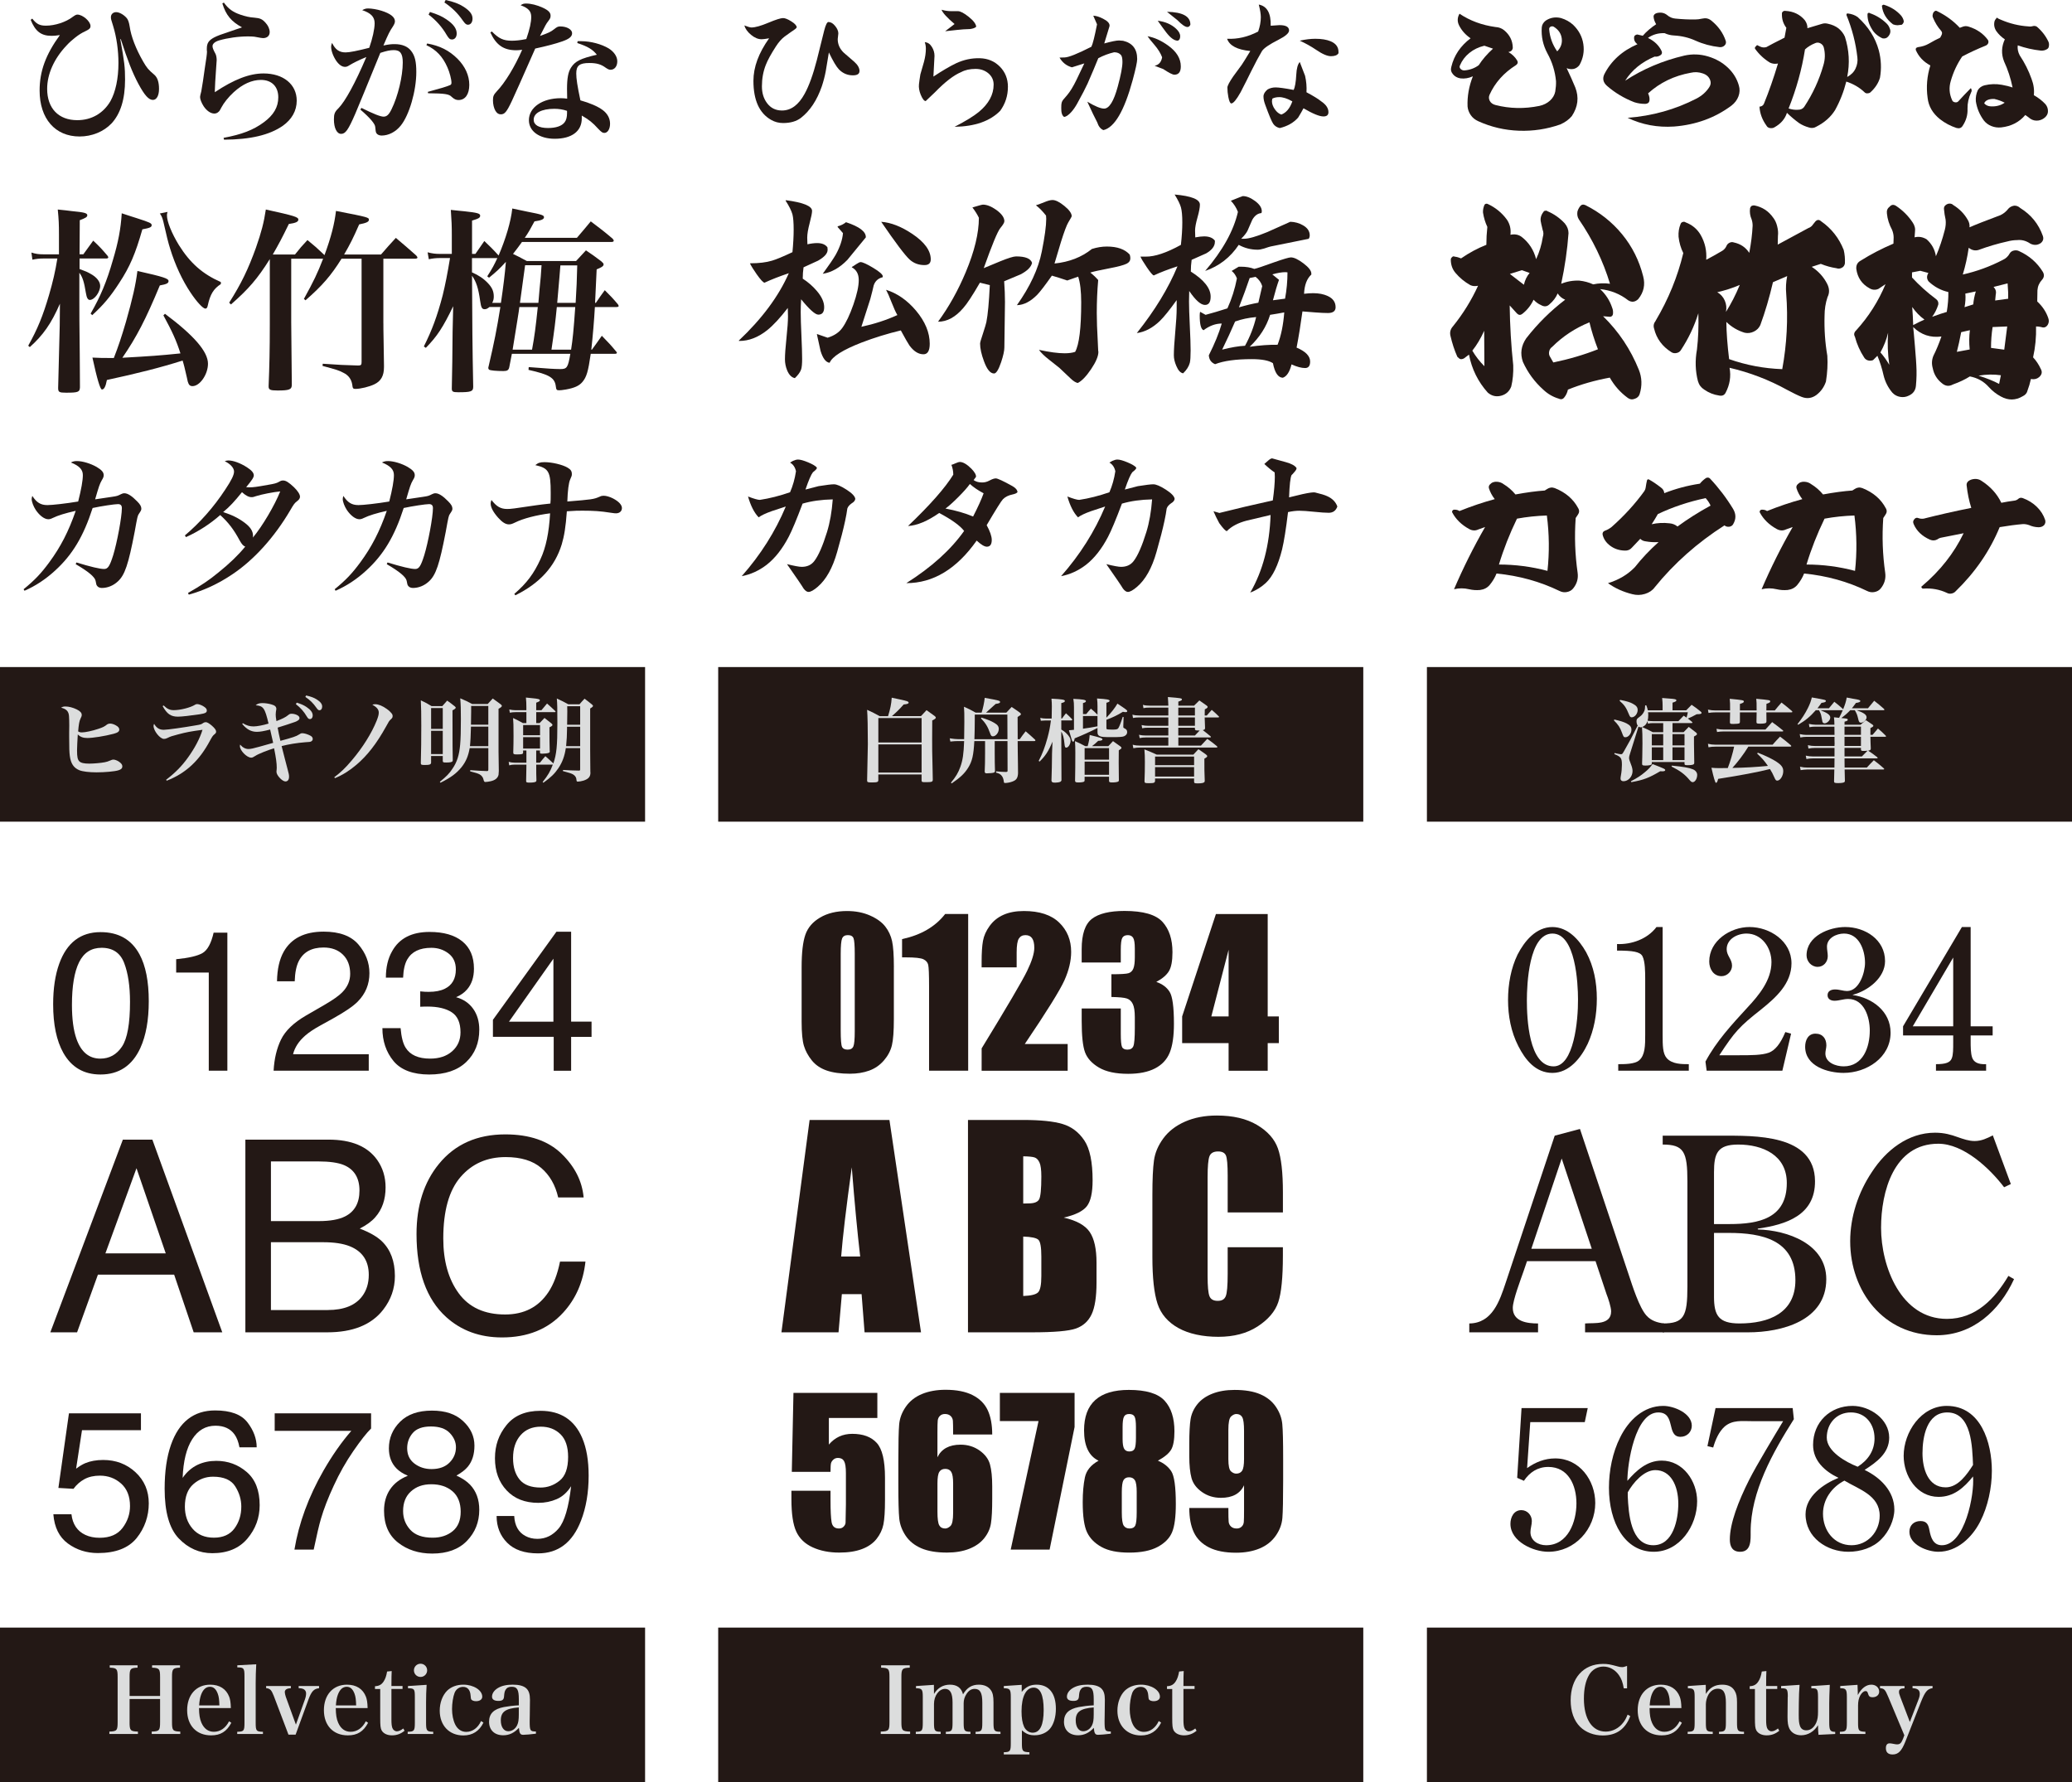
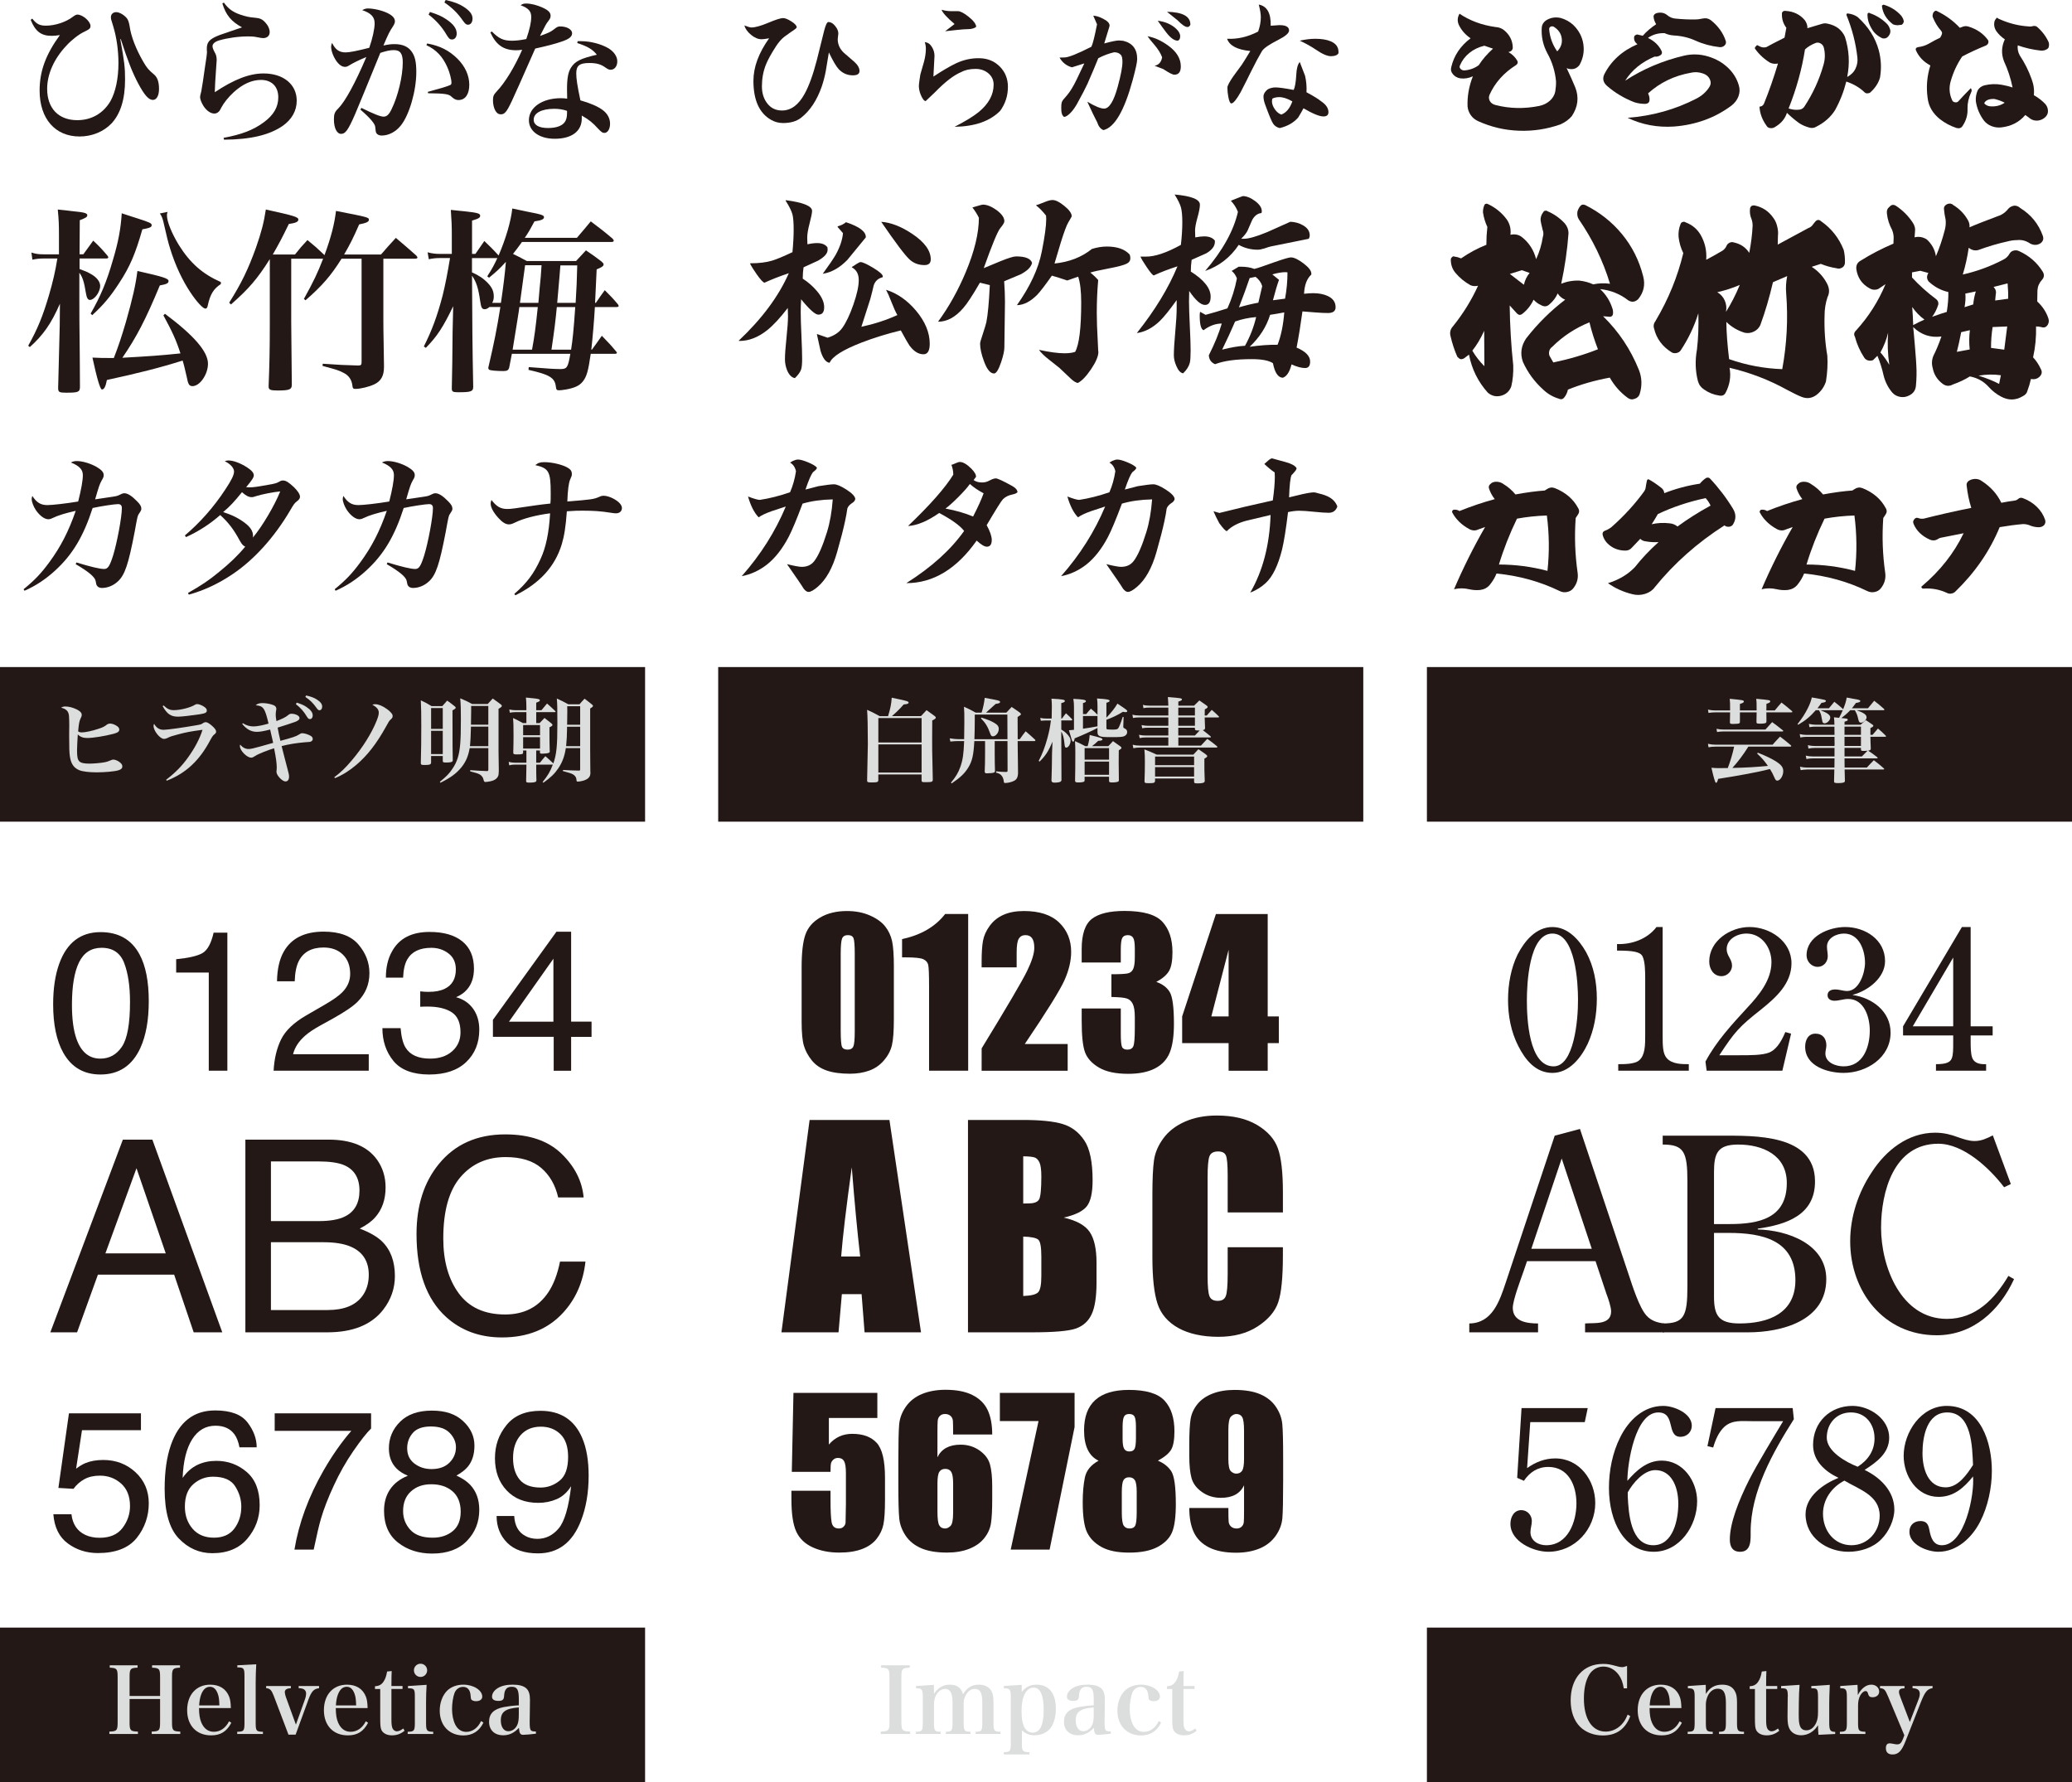
<svg xmlns="http://www.w3.org/2000/svg" id="_レイヤー_2" data-name="レイヤー 2" width="615.58mm" height="529.46mm" viewBox="0 0 1744.94 1500.82">
  <defs>
    <style> .cls-1 { fill: #231815; } .cls-2 { fill: #dcdddd; } </style>
  </defs>
  <g id="_レイヤー_1-2" data-name="レイヤー 1">
    <g>
      <rect class="cls-1" y="561.74" width="543.26" height="130.2" />
      <rect class="cls-1" x="604.83" y="561.74" width="543.26" height="130.2" />
      <rect class="cls-1" x="1201.68" y="561.74" width="543.26" height="130.2" />
      <g>
        <g>
          <path class="cls-1" d="M70.16,214.17c3.67-5.01,4.84-6.68,8.35-11.52,5.68,5.34,7.18,7.01,12.02,12.69.33.5.67,1,.67,1.34,0,.67-.67,1-1.67,1h-22.53v8.85c5.84,2.17,6.51,2.5,9.18,4.01,5.01,2.67,8.18,6.51,8.18,10.18,0,5.17-4.84,11.85-8.68,11.85-1.67,0-2.67-1.67-3.34-5.84-1.5-9.35-2.84-13.52-5.51-17.03v24.37c0,13.02,0,15.19.33,44.23,0,6.84.17,16.19.17,27.88-.17,4.01-1.67,4.51-11.68,4.51-5.84,0-6.68-.5-6.68-4.01q.33-11.35,1.33-52.41l.17-18.53c-7.34,16.86-14.19,26.54-25.37,36.55l-1.33-1.17c7.84-14.02,12.35-25.04,17.53-42.73,3.17-10.85,5.34-20.2,7.01-30.71h-11.52c-3.84,0-6.18.33-9.51,1l-.83-6.01c3.67,1.17,6.18,1.5,10.35,1.5h12.85v-16.36c0-9.18-.17-12.85-1-21.37,5.34.5,9.35,1,11.85,1.33,10.52,1,13.02,1.67,13.02,3.5,0,1.5-1.5,2.34-6.34,4.17l-.17,28.71h3.17ZM76.33,264.08c8.35-14.52,13.52-26.87,18.69-44.9,4.67-15.52,6.68-26.54,7.51-39.56,5.67,1.84,10.01,3.34,12.85,4.17,10.85,3.51,12.35,4.17,12.35,5.84s-1.5,2.34-7.84,3.5c-5.84,20.53-10.52,31.55-19.53,45.23-7.34,11.35-13.19,18.36-22.7,27.04l-1.34-1.33ZM138.93,264.24c24.54,18.36,36.22,31.88,36.22,42.06,0,9.01-6.84,18.86-13.02,18.86-2.17,0-3.17-1-4.01-3.84,0-.33-1-4.51-2.84-12.35-.67-2.34-.83-3.34-1.5-5.34-18.36,5.84-38.22,10.85-63.76,16.36-1,5.51-2.34,8.01-4.17,8.01q-2.17,0-8.01-26.87c6.51.33,8.85.33,13.02.33h5.01c4.01-10.35,6.34-17.36,10.18-30.38,5.68-20.03,8.18-31.05,9.68-42.9,22.2,5.01,26.21,6.34,26.21,8.51,0,1.84-1.67,2.67-7.34,3.67-11.85,28.54-19.53,43.4-31.55,60.92,23.37-1.33,31.21-1.84,48.91-3.67-3.51-11.02-6.84-18.19-14.35-32.05l1.33-1.33ZM141.1,178.45c-.5,1.5-.5,2-.5,3,0,5.17,4.01,15.02,10.01,24.87,9.51,15.19,19.86,24.37,35.39,31.21v1.67c-6.18,4.01-9.01,8.68-11.02,18.03-.33,1.84-1,2.67-2,2.67-2,0-7.18-5.51-12.52-13.52-6.84-10.18-13.02-23.37-17.19-37.06q-2-6.01-5.67-22.53c-.83-3.34-1.5-5.01-3-7.01l6.51-1.33Z" />
          <path class="cls-1" d="M322.87,272.25c0,2,0,6.84.17,14.02.17,6.68.17,6.84.33,21.37v1.5c0,7.34-2.5,11.85-8.18,14.52-4.17,2-11.52,3.84-15.86,3.84-2,0-2.34-.5-2.67-3.5-.67-4.51-3.17-8.01-7.34-10.02-3.67-2-5.84-2.67-17.69-5.84l.17-1.84c14.02,1,18.19,1.17,29.71,1.5,2.5,0,3-.5,3-3v-86.96h-16.86c-8.85,14.19-16.36,22.87-30.38,35.05l-1.34-1.17c8.18-14.86,11.52-21.7,16.19-33.88h-26.87v53.58c0,1,.17,18.53.5,52.58,0,4.01-2,4.84-12.02,4.84-6.18,0-7.51-.67-7.51-3.34v-.5c.67-16.69,1-30.04,1-51.91v-54.92c-10.35,16.52-17.86,25.2-32.72,38.22l-1.5-1.5c10.35-16.36,16.02-28.21,22.53-46.24,4.67-13.35,6.68-21.2,8.35-32.21,24.37,5.34,27.37,6.34,27.37,8.51,0,1.84-2.17,2.84-8.01,3.67-5.84,12.02-8.35,16.69-13.52,25.71h18.69c4.34-5.51,5.84-7.18,10.52-12.18,6.51,5.34,7.68,6.34,14.35,12.69,5.67-15.52,8.35-26.04,9.68-37.22,27.54,5.34,27.71,5.51,27.71,7.51,0,1.67-2.17,2.67-8.18,3.84-5.34,12.18-7.68,16.69-12.69,25.37h31.05c5.34-6.18,7.01-8.01,12.52-14.02,7.51,6.34,9.85,8.35,17.19,14.86.67.83,1,1.33,1,1.67,0,.67-.67,1-2.17,1h-26.54v54.42Z" />
          <path class="cls-1" d="M439.55,203.82c-3,4.17-4.51,6.18-7.51,10.01,3.5,1.67,5.84,2.84,11.68,6.01h41.39q4.17-4.51,8.35-9.01c5.68,3.84,7.34,5.01,12.85,9.18,1.5,1.34,2,1.84,2,2.67,0,1.33-1.33,2.34-5.84,4.17-.17,3.67-.67,13.19-1.33,28.21h.67c3.17-4.67,4.17-6.18,7.51-10.68,5.01,5.01,6.51,6.51,11.02,11.85.33.5.67,1,.67,1.5s-.67.83-1.84.83h-18.19c-.67,11.68-1.67,23.54-3,35.89h.5c3.67-5.01,4.84-6.68,8.35-11.68,5.51,5.67,7.18,7.34,12.02,13.19.5.5.67.83.67,1.17,0,.5-.67.83-1.67.83h-20.36c-2.17,15.02-3.5,19.53-7.01,23.7-2.67,3.17-6.51,5.01-13.85,6.34-2.84.5-4.67.67-5.84.67-2,0-2.34-.5-2.67-3-.83-7.51-5.17-10.18-23.03-14.19l.17-2.34q5.51.33,17.86,1.33c1.67.17,7.34.33,8.68.33,5.68,0,6.51-1.17,8.51-12.85h-49.24l-2.17,11.18c-.5,2.5-1.67,3.34-4.84,3.34-6.18,0-11.18-.5-12.19-1.17-.33-.33-.67-.83-.67-1.34s.17-1,.33-1.67c4.67-20.03,6.84-30.88,9.85-49.74h-9.18c-1.67,1.34-2.67,1.84-4.01,1.84-2.34,0-3-1.33-3.84-7.01-1.5-10.85-3.34-16.19-6.84-21.2.17,39.89.33,60.26,1,93.47,0,4.01-1.67,4.67-12.52,4.67-4.67,0-5.51-.5-5.51-3.17q.5-21.53.67-47.74l.5-21.53c-8.51,17.69-13.52,25.37-23.04,35.05l-1.67-1.17c6.84-13.69,11.18-25.2,15.86-43.06q3.17-12.85,6.18-31.38h-9.01c-2.84,0-5.84.33-8.85,1l-1-5.84c3.84,1,6.68,1.33,9.85,1.33h10.52v-16.02c0-7.34-.17-12.02-.83-21.03,5.17.5,9.01,1,11.52,1.17,10.85,1.17,13.19,1.84,13.19,3.67s-1.33,2.5-6.84,4.17v28.04h2.84l7.51-10.85c5.34,5.17,7.01,6.68,11.85,12.02l.17.17c6.01-14.02,10.35-28.54,11.52-39.56,5.68,1.17,9.85,2,12.69,2.67,12.19,2.34,14.02,3,14.02,4.67s-2,2.67-8.01,3.5c-3.67,6.84-5.17,9.51-8.18,13.85h43.9c5.34-6.18,6.84-8.01,11.68-13.85,8.18,6.18,10.68,8.01,18.36,14.52.67.83,1,1.34,1,1.67,0,.83-.67,1.17-2.34,1.17h-74.95ZM421.86,255.06c2-13.69,3.34-24.2,4.17-34.55-5.17,5.67-7.85,8.18-14.19,13.35l-1.5-1.17c4.34-6.68,5.84-9.68,8.51-15.36h-21.37v12.02c5.68,2.5,9.68,5.17,13.35,9.01,3.5,3.67,5.01,6.84,5.01,11.35,0,2-.33,3.51-1.34,5.34h7.34ZM448.06,294.45c2.17-11.85,3-18.36,4.84-35.89h-15.52c-.33,3.34-2.34,15.19-5.67,35.89h16.36ZM453.4,255.06c.5-5.17.83-9.18,1-11.68q1.17-10.85,1.67-20.03h-13.85q-1,8.01-4.34,31.71h15.52ZM468.93,258.57c-1.34,13.52-1.84,17.69-4.51,35.89h16.52c1.33-8.51,2.17-16.36,3.5-35.89h-15.52ZM471.93,223.51c-.17,2.34-1,12.85-2.67,31.55h15.52c.83-12.85,1-18.86,1.34-31.55h-14.19Z" />
        </g>
        <g>
          <path class="cls-1" d="M27.16,15.66c3.62,4.66,6.34,5.95,11.52,5.95,7.64,0,16.82-2.98,22.52-7.38,2.2-1.55,2.98-1.94,4.01-1.94,4.4,0,11,5.69,11,9.58,0,1.94-.78,2.72-5.05,4.79-4.4,1.94-10.74,6.86-15.01,11.52-10.61,11.13-16.44,24.2-16.44,36.62,0,16.43,9.58,26.4,25.36,26.4,12.04,0,22-5.82,27.95-16.05,4.27-7.63,6.73-19.02,6.73-32.09,0-10.48-1.55-21.61-4.4-30.93-1.94-6.08-1.94-6.21-1.94-7.76,0-2.33,1.81-4.14,4.4-4.14,2.72,0,6.6,2.2,9.06,5.18q1.55,1.94,2.33,6.86c1.17,8.41,5.18,18.76,11.26,29.38,3.11,5.44,4.53,7.12,9.45,11.26,2.72,2.33,4.01,6.34,4.01,11.91s-1.94,9.32-5.18,9.32c-3.49,0-6.99-3.88-12.16-13.46-5.18-9.71-9.19-20.06-14.88-37.79l-.39.13c3.49,19.02,4.01,23.94,4.01,34.04,0,16.56-3.88,28.86-11.52,37.01-6.6,6.86-16.44,10.87-26.79,10.87-20.58,0-33.65-15.01-33.65-38.69,0-16.18,5.05-30.15,17.08-46.72-3.36.52-4.92.65-6.99.65-8.8,0-13.72-3.75-17.6-13.46l1.29-1.04Z" />
          <path class="cls-1" d="M188.55,2.2c3.75,5.18,7.38,7.89,13.72,10.09,4.01,1.42,7.89,2.33,12.04,2.59,4.79.39,6.6,1.29,9.19,4.14,2.33,2.46,3.62,5.43,3.62,8.02,0,3.11-2.2,5.05-5.56,5.05-1.04,0-1.55-.13-7.25-1.17-1.04-.13-2.85-.26-5.43-.26-8.02,0-17.21,1.29-24.33,3.36-3.49,1.04-5.57,2.85-5.57,4.79,0,1.42.52,2.85,2.59,6.73.52,1.04.91,3.11.91,5.18,0,.91-.13,2.72-.39,5.56-.65,8.93-1.17,17.86-1.17,20.19v1.17c16.31-10.87,29.25-15.79,41.02-15.79,16.69,0,27.95,9.19,27.95,22.91,0,8.54-4.14,15.79-11.78,21.22-11.26,7.76-27.18,11.52-49.43,11.65l-.39-1.55c15.4-2.85,24.98-6.6,33.65-12.94,8.54-6.21,12.42-12.94,12.42-21.22,0-9.06-5.56-14.62-14.62-14.62-7.64,0-15.4,3.49-22.91,10.35-4.4,4.01-8.41,9.06-10.35,12.81-1.29,2.46-1.55,2.98-2.33,3.62-1.04,1.04-2.33,1.55-3.62,1.55-3.11,0-6.47-2.33-9.06-6.21-1.81-2.85-2.98-5.82-2.98-7.76q0-.91,1.04-4.79c.26-1.29.65-3.75,1.42-8.67.65-4.92,1.17-8.54,1.55-10.87,1.29-8.15,1.81-12.04,1.81-13.59,0-.26,0-.78-.13-1.42v-1.29c0-4.66,1.55-6.99,6.08-9.45,2.72-1.42,5.82-2.59,14.49-5.44q6.47-2.2,9.06-3.11c-9.06-4.92-13.59-10.35-16.56-20.19l1.29-.65Z" />
          <path class="cls-1" d="M304.37,90.85c10.09,5.05,16.05,7.38,18.64,7.38,2.72,0,4.53-1.68,6.73-6.21,5.43-11,9.45-27.82,9.45-39.34,0-7.51-2.07-10.48-7.51-10.48-3.24,0-6.21.65-11.39,2.33q-16.95,41.54-21.09,51.25c-5.95,13.72-8.28,16.95-11.91,16.95s-6.08-4.92-6.08-12.17c0-4.53.65-6.34,3.75-9.32,5.82-5.95,14.24-21.35,23.55-43.22-6.86,2.85-11.13,5.05-14.11,6.86-1.81,1.17-2.72,1.42-3.88,1.42-2.46,0-4.92-1.68-7.25-4.92-2.59-3.75-4.4-8.54-4.4-11.91,0-1.04.13-1.81.78-3.36,2.72,5.69,6.08,8.02,11.39,8.02,3.37,0,9.71-1.29,19.93-3.88,2.72-7.76,4.53-15.79,4.53-20.71,0-5.31-3.11-8.54-10.48-11,2.2-1.17,3.24-1.42,5.05-1.42,2.85,0,7.64.78,11.26,1.94,7.38,2.33,11.26,5.31,11.26,8.8,0,1.17-.39,2.33-1.68,4.4-2.72,4.01-3.88,6.34-8.02,16.05,4.4-.91,6.47-1.16,9.45-1.16,6.21,0,11.13,1.94,13.98,5.82,3.11,4.01,4.27,8.93,4.27,17.73,0,15.92-5.95,36.23-13.07,45.03-4.27,5.31-10.22,8.41-16.18,8.41-1.94,0-3.62-.78-4.4-2.07q-.65-1.04-.91-4.92c0-2.72-4.27-7.76-12.55-14.88l.91-1.42ZM359.76,36.62c10.74,1.94,18.38,5.82,25.49,12.81,6.47,6.47,9.96,14.11,9.96,22s-3.36,12.81-9.06,12.81c-2.07,0-3.49-.65-5.69-2.59-2.2-2.46-5.82-2.98-19.93-3.11l-.26-1.17c10.09-2.72,16.69-4.66,19.02-5.82.65-.39.91-.91.91-1.94,0-2.72-1.55-8.8-3.37-12.81-4.01-9.19-9.45-14.88-17.73-18.76l.65-1.42ZM362.09,10.09c6.21,1.94,10.09,3.62,13.85,6.21,5.95,4.01,8.67,7.76,8.67,11.91,0,2.98-1.55,5.05-4.01,5.05-1.68,0-2.59-.78-4.4-3.75-3.88-6.73-8.93-12.42-15.27-17.21l1.16-2.2ZM375.29,0c6.6,1.42,11.39,3.24,15.14,5.69,5.18,3.37,7.51,6.34,7.51,9.96,0,3.11-1.55,5.18-3.88,5.18-1.42,0-2.33-.78-4.27-3.49-4.4-6.34-8.93-10.74-15.53-15.27l1.04-2.07Z" />
          <path class="cls-1" d="M414.25,26.53c5.82,5.95,9.71,7.76,16.82,7.76,3.24,0,7.25-.39,12.16-1.42,2.98-8.67,4.14-14.11,4.14-18.64,0-4.79-2.33-7.38-8.93-9.83,1.81-1.16,2.59-1.42,4.66-1.42,4.14,0,9.19,1.29,13.98,3.49,4.79,2.2,6.6,4.14,6.6,6.73,0,1.68-.26,2.33-2.2,4.92-1.55,2.07-1.68,2.2-6.73,12.16,7.51-2.72,8.93-3.36,11.91-5.69,2.46-1.94,3.24-2.33,5.18-2.33,5.56,0,9.96,2.59,9.96,5.69,0,2.85-2.33,4.79-8.15,6.86-5.95,2.07-12.81,3.88-22.91,6.08-10.87,24.72-17.47,39.47-19.67,44.13-4.4,9.32-6.08,11.26-9.32,11.26-1.94,0-3.23-.91-4.53-2.98-1.29-2.2-2.07-5.56-2.07-8.67,0-3.62.52-4.79,3.24-7.76,6.86-7.12,15.14-20.71,21.35-34.94-2.46.26-3.75.39-4.92.39-10.61,0-16.95-4.27-21.87-15.01l1.29-.78ZM486.46,34.68h2.98c8.02,0,17.08,2.46,23.16,6.08,4.53,2.85,7.25,6.86,7.25,10.87,0,4.27-2.33,7.12-5.69,7.12-1.17,0-2.07-.39-4.01-1.68-4.01-2.98-7.76-4.01-13.85-4.01-8.28,0-11,2.2-11,8.8,0,4.4.91,10.48,3.49,22.65,7.89,2.2,14.62,5.05,18.76,8.15,4.01,2.98,6.21,6.99,6.21,11.52s-2.07,7.76-4.79,7.76c-1.55,0-2.46-.65-5.18-3.49-4.66-5.18-7.76-7.64-13.85-11.13v2.46c0,10.74-8.41,17.08-22.78,17.08-12.94,0-21.74-6.34-21.74-15.66,0-10.74,11.26-18.51,26.92-18.51,1.81,0,3.37.13,5.31.39-.13-6.34-.13-6.73-.13-8.15,0-9.19,1.04-14.36,3.36-17.99,3.49-5.44,8.02-7.64,21.74-10.87-3.62-4.53-7.51-6.86-16.44-9.83l.26-1.55ZM466.92,91.62c-10.74,0-17.47,3.49-17.47,9.19,0,4.4,4.27,6.99,12.04,6.99,6.73,0,11.65-1.68,13.98-4.79,1.42-1.81,2.07-4.4,2.07-7.89,0-1.55,0-1.81-.13-1.81-3.36-1.16-6.99-1.68-10.48-1.68Z" />
        </g>
        <g>
          <path class="cls-1" d="M19.88,496.2c9.43-7.73,14.67-13.23,21.61-22.66,9.56-12.97,16.37-26.2,22.27-43.36-8.65,1.96-14.8,3.8-19.39,6.03-1.57.79-2.62,1.05-3.67,1.05-3.27,0-7.33-3.01-10.61-7.86-1.96-3.01-3.41-6.81-3.41-9.17,0-.66.13-1.31.52-2.62,3.67,5.63,7.07,7.73,12.71,7.73,4.06,0,15.72-1.31,25.93-3.01,2.62-10.35,3.93-17.68,3.93-22.27s-2.88-7.73-10.08-10.61c1.83-.92,3.01-1.18,5.24-1.18,4.58,0,11.53,2.1,16.5,4.98,4.19,2.49,5.89,4.45,5.89,6.81,0,1.31-.26,2.23-1.57,4.32-1.83,3.27-2.36,4.85-5.63,16.11q7.99-1.18,14.15-2.1c4.45-.66,4.71-.79,7.6-2.23,1.05-.52,1.83-.79,2.88-.79,2.75,0,6.29,2.23,10.74,6.81,2.62,2.62,3.54,4.32,3.54,6.16,0,1.18-.26,1.7-2.1,4.45-1.05,1.57-1.18,2.1-3.54,15.19-5.24,27.24-8.25,36.28-14.15,41.65-3.8,3.54-8.64,5.5-13.49,5.5-1.57,0-3.14-.65-3.8-1.57-.79-.92-.92-1.44-1.44-4.45-.66-3.28-6.16-7.86-16.77-14.02l.65-1.44c11.92,3.67,19.78,5.5,23.32,5.5,3.14,0,4.71-2.36,7.6-11.53,3.27-10.61,7.33-32.22,7.33-39.69,0-2.36-1.05-3.41-3.27-3.41-2.88,0-14.15,1.7-21.35,3.27-7.73,23.97-17.03,39.43-31.7,52.79-7.86,7.2-16.37,12.84-25.67,16.9l-.79-1.31Z" />
          <path class="cls-1" d="M158.33,499.34c11.26-6.42,17.55-10.61,25.67-17.29,9.43-7.6,16.63-14.54,22.53-21.74-1.7-.66-2.75-1.83-4.58-4.98-5.11-9.56-9.82-15.59-16.5-21.61-8.12,7.2-18.08,13.75-28.82,18.6l-.92-1.44c12.44-10.48,24.23-23.71,33.92-38.51,5.5-8.25,7.47-12.44,7.47-15.32s-3.01-6.42-7.86-8.65c1.44-.52,2.1-.65,3.14-.65,4.06,0,10.09,2.23,15.59,5.76,4.06,2.62,5.76,4.72,5.76,6.81,0,1.7-1.44,3.93-6.42,9.95,1.31.13,1.96.13,2.75.13,3.14,0,6.16-.39,15.59-2.1,5.63-.92,7.33-1.44,9.17-2.49s2.36-1.18,3.67-1.18c2.23,0,4.72,1.57,8.91,5.5,3.27,3.14,5.24,6.16,5.24,8.12,0,1.44-.79,2.62-2.62,3.93-1.83,1.44-2.62,2.36-5.63,7.6-13.23,22.53-30.39,41.65-48.86,53.96-11.92,7.99-23.84,13.49-36.54,17.03l-.65-1.44ZM215.83,417.74c-2.1.79-2.88.92-4.06.92-2.23,0-4.85-1.31-7.99-4.19-6.29,7.86-10.48,12.31-15.85,16.77,7.47,2.36,12.97,5.11,18.21,9.04,4.85,3.67,6.94,7.07,6.94,11,0,.26,0,.79-.13,1.44,8.12-9.69,18.47-27.38,23.05-38.9-5.76.52-15.72,2.49-20.17,3.93Z" />
          <path class="cls-1" d="M281.85,496.2c9.43-7.73,14.67-13.23,21.61-22.66,9.56-12.97,16.37-26.2,22.27-43.36-8.65,1.96-14.8,3.8-19.39,6.03-1.57.79-2.62,1.05-3.67,1.05-3.27,0-7.33-3.01-10.61-7.86-1.96-3.01-3.41-6.81-3.41-9.17,0-.66.13-1.31.52-2.62,3.67,5.63,7.07,7.73,12.71,7.73,4.06,0,15.72-1.31,25.93-3.01,2.62-10.35,3.93-17.68,3.93-22.27s-2.88-7.73-10.08-10.61c1.83-.92,3.01-1.18,5.24-1.18,4.58,0,11.53,2.1,16.5,4.98,4.19,2.49,5.89,4.45,5.89,6.81,0,1.31-.26,2.23-1.57,4.32-1.83,3.27-2.36,4.85-5.63,16.11q7.99-1.18,14.15-2.1c4.45-.66,4.71-.79,7.6-2.23,1.05-.52,1.83-.79,2.88-.79,2.75,0,6.29,2.23,10.74,6.81,2.62,2.62,3.54,4.32,3.54,6.16,0,1.18-.26,1.7-2.1,4.45-1.05,1.57-1.18,2.1-3.54,15.19-5.24,27.24-8.25,36.28-14.15,41.65-3.8,3.54-8.64,5.5-13.49,5.5-1.57,0-3.14-.65-3.8-1.57-.79-.92-.92-1.44-1.44-4.45-.66-3.28-6.16-7.86-16.77-14.02l.65-1.44c11.92,3.67,19.78,5.5,23.32,5.5,3.14,0,4.71-2.36,7.6-11.53,3.27-10.61,7.33-32.22,7.33-39.69,0-2.36-1.05-3.41-3.27-3.41-2.88,0-14.15,1.7-21.35,3.27-7.73,23.97-17.03,39.43-31.7,52.79-7.86,7.2-16.37,12.84-25.67,16.9l-.79-1.31Z" />
          <path class="cls-1" d="M433.14,500.13c10.61-9.17,16.5-17.16,22-29.21,4.72-10.09,7.2-22.53,8.12-38.64-11.4,1.44-22.66,4.32-29.47,7.73-2.49,1.18-3.54,1.57-5.24,1.57-2.75,0-5.5-1.7-9.04-5.63-4.06-4.58-6.29-8.65-6.29-11.92,0-.79.13-1.57.66-3.01,4.19,5.5,7.73,7.6,13.23,7.6,3.14,0,5.24-.26,24.49-3.14,3.8-.52,5.76-.79,11.92-1.44.26-3.01.26-3.41.26-8.91,0-18.08-1.57-20.83-12.97-23.45,2.49-1.96,3.93-2.49,7.86-2.49,6.16,0,15.06,2.1,19.25,4.58,2.75,1.57,3.67,3.01,3.67,5.5,0,1.18-.13,1.7-1.44,4.58-1.18,2.49-2.1,9.43-2.36,18.47,20.69-1.7,22.14-1.83,27.24-4.06,1.31-.66,2.23-.79,3.41-.79,2.1,0,5.24.92,7.99,2.36,4.71,2.49,7.33,5.37,7.33,7.99s-1.96,4.45-4.98,4.45c-.92,0-1.18,0-4.72-.52-8.12-1.31-14.28-1.7-23.45-1.7-4.32,0-5.76,0-13.23.52-.92,13.1-2.23,20.96-4.32,27.9-5.76,18.73-18.6,32.75-39.03,42.83l-.92-1.18Z" />
        </g>
      </g>
      <g>
        <g>
          <path class="cls-1" d="M696.97,210.46c0,2.95-2.67,5.96-8,9.03-4.09,1.82-8.17,3.69-12.26,5.62-.46,3.07-.68,6.25-.68,9.54,4.54,2.95,8.46,6.36,11.75,10.22,4.2,4.88,6.3,9.48,6.3,13.79s-1.65,6.3-4.94,6.3c-2.61,0-7.44-4.31-14.48-12.94-.23,4.32-.34,7.95-.34,10.9,0,4.43.2,10.98.6,19.67.4,8.69.6,15.24.6,19.67,0,4.2-.28,7.15-.85,8.86-.8,2.27-2.55,4.71-5.28,7.32-2.72-.57-4.88-2.72-6.47-6.47-1.25-3.07-1.87-6.19-1.87-9.37,0-3.97.43-9.99,1.28-18.05.85-8.06,1.28-14.08,1.28-18.05,0-2.04-.06-4.43-.17-7.15-6.47,8.4-12.26,14.65-17.37,18.73-7.61,6.02-15.39,9.03-23.33,9.03l-.68-.17c19.64-18.5,33.72-37.47,42.24-56.88-8.06,2.72-14.88,5.39-20.44,8-1.14-.11-3.35-2.5-6.64-7.15-2.61-3.75-4.49-6.75-5.62-9.03l.34-.17c7.26,0,13.34-.74,18.22-2.21,3.52-1.02,9.25-3.41,17.2-7.15.68-7.04,1.02-13.34,1.02-18.9,0-5.9-.34-10.22-1.02-12.94-.91-3.18-2.84-7.04-5.79-11.58l.34-.34c14.65,1.93,21.97,4.94,21.97,9.03,0,1.7-.68,5.14-2.04,10.3-1.36,5.17-2.04,9.23-2.04,12.18,0,.46.06,2.33.17,5.62,3.07-.68,5.79-1.02,8.17-1.02,4.09,0,6.98,1.19,8.69,3.58.11,1.25.17,1.99.17,2.21ZM782.98,289.48c0,5.91-1.76,8.86-5.28,8.86-4.2,0-8.12-2.44-11.75-7.32-1.25-1.82-3.69-6.07-7.32-12.77-11.35,2.73-22.37,6.13-33.04,10.22-15.78,6.13-24.75,11.81-26.91,17.03-3.18-.34-5.73-3.69-7.66-10.05-1.02-4.65-2.04-9.31-3.07-13.96l.17-.17,8.86,3.07c5.56-1.7,9.71-4.48,12.43-8.34,3.18-4.43,6.27-10.96,9.28-19.58,3.01-8.63,4.51-15.5,4.51-20.61s-1.93-8.57-5.79-10.73v-.34c.34-.11,1.59-.91,3.75-2.38,1.7-1.13,2.89-1.7,3.58-1.7,1.7,0,5.25,1.62,10.64,4.85,5.39,3.24,8.09,5.65,8.09,7.24,0,.12-.06.34-.17.68-3.75.91-6.25,3.18-7.49,6.81-.57,2.61-1.53,6.47-2.9,11.58-1.7,5.22-4.2,13-7.49,23.33,11.01-2.38,21.12-5.68,30.31-9.88-1.36-2.27-2.98-5.82-4.85-10.64-1.87-4.82-3.43-8.37-4.68-10.64,9.42,2.95,17.82,8.8,25.21,17.54,7.72,9.2,11.58,18.51,11.58,27.93ZM729.16,199.9l-15.5,18.9c-6.47,6.7-13.4,10.62-20.78,11.75,5.22-7.15,8.86-12.49,10.9-16.01,3.63-6.58,5.68-12.66,6.13-18.22l-4.6-5.28.34-.51c2.61-.68,4.88-1.81,6.81-3.41,11.35,3.75,16.92,8,16.69,12.77ZM783.83,218.46c0,3.18-1.76,4.77-5.28,4.77-4.88,0-9.03-1.53-12.43-4.6-3.98-3.63-11.98-14.25-24.01-31.85,8.17.57,16.92,3.98,26.23,10.22,10.33,6.93,15.5,14.08,15.5,21.46Z" />
          <path class="cls-1" d="M869.16,221.36c-.8,3.52-4.03,6.76-9.71,9.71-4.66,1.93-9.26,3.86-13.79,5.79.45,6.25.68,12.04.68,17.37,0,4.32-.08,10.7-.25,19.16-.17,8.46-.26,14.85-.26,19.16,0,2.84-.91,6.98-2.72,12.43-2.16,6.36-4.15,9.54-5.96,9.54-3.18,0-6.02-3.46-8.52-10.39-2.16-5.79-3.24-10.73-3.24-14.82,0-.91.79-3.69,2.38-8.34,1.7-5.22,2.67-8.46,2.9-9.71,1.25-6.24,2.21-16.63,2.9-31.17l-8.34-2.04c-6.25,10.79-10.9,17.88-13.97,21.29-6.59,7.72-13.68,11.58-21.29,11.58,9.08-12.37,16.86-26.28,23.33-41.72,7.38-17.6,11.07-32.87,11.07-45.81-1.36-2.84-3.18-5.73-5.45-8.69,5.22-1.59,8.17-2.38,8.86-2.38,3.29,0,7.04,1.48,11.24,4.43,4.54,3.29,6.81,6.47,6.81,9.54,0,1.14-1.14,3.07-3.41,5.79-2.27,2.73-6.93,13.97-13.96,33.72,4.65-1.93,9.31-3.86,13.96-5.79,6.7-2.72,11.13-4.09,13.28-4.09,7.83,0,12.32,1.82,13.45,5.45ZM951.93,217.44c0,2.04-1.02,3.58-3.07,4.6-2.5,1.25-7.38,2.55-14.65,3.92-8.29,1.59-13.62,2.78-16.01,3.58,2.61,2.04,4.82,4.15,6.64,6.3-.8,9.08-1.19,18.34-1.19,27.76,0,6.25.28,14.36.85,24.35l.34,7.32c.11.57.17.91.17,1.02,0,3.63-2.04,8.49-6.13,14.56-4.09,6.07-7.83,9.96-11.24,11.67-1.7-.34-3.66-1.56-5.88-3.66-2.21-2.1-5.42-5.14-9.62-9.11-3.07-2.38-6.08-4.77-9.03-7.15-3.63-2.84-6.36-5.51-8.17-8,8.86,1.93,16.07,2.9,21.63,2.9,3.52,0,6.47-.4,8.86-1.19,3.41-6.13,5.11-20.04,5.11-41.72,0-9.31-.85-16.52-2.55-21.63l-9.2,3.24c-4.32-1.47-8.63-2.84-12.94-4.09-5.68,8.06-9.77,13.4-12.26,16.01-5.68,5.79-11.41,8.74-17.2,8.86,11.12-15.67,18.11-30.71,20.95-45.13,2.5-12.49,3.75-21.68,3.75-27.59,0-1.02-.06-1.93-.17-2.72-2.84-3.63-5.68-6.53-8.52-8.69,1.02-.23,3.35-1.08,6.98-2.55,2.95-1.25,5.28-1.87,6.98-1.87,2.61,0,5.96,1.68,10.05,5.02,4.09,3.35,6.13,6.22,6.13,8.6,0,.34-.97,2.1-2.9,5.28-1.36,2.27-3.41,7.72-6.13,16.35-1.82,6.13-3.63,12.21-5.45,18.22,12.37-1.25,22.88-5.33,31.51-12.26,4.31-1.36,8.52-2.04,12.6-2.04,8.74,0,15.16,2.27,19.25,6.81.34,1.14.51,2.16.51,3.07Z" />
          <path class="cls-1" d="M1023.12,203.65c0,3.63-2.44,6.87-7.32,9.71-.11,0-4.2,1.82-12.26,5.45-.46,3.29-.68,6.59-.68,9.88,11.13,7.04,16.69,14.08,16.69,21.12,0,4.66-1.59,6.98-4.77,6.98-3.52,0-7.95-3.92-13.28-11.75-.11,3.41-.17,6.36-.17,8.86,0,4.54.23,11.41.68,20.61.45,9.2.68,16.07.68,20.61,0,5.11-.23,8.57-.68,10.39-.8,3.07-2.67,6.02-5.62,8.86-2.27-.34-4.2-2.44-5.79-6.3-1.36-3.18-2.04-6.13-2.04-8.86,0-4.43.4-10.99,1.19-19.67.79-8.69,1.19-15.24,1.19-19.67v-7.15c-6.02,8.4-10.73,14.25-14.14,17.54-6.13,5.9-12.6,9.31-19.42,10.22,15.21-19.07,26.62-37.81,34.23-56.2-7.72,2.5-14.36,5.05-19.93,7.66-.91-.11-2.89-2.44-5.96-6.98-2.84-4.2-4.6-7.15-5.28-8.86h4.43c7.6.11,17.48-3.18,29.63-9.88.79-7.04,1.19-13.34,1.19-18.9s-.37-9.73-1.11-12.52c-.74-2.78-2.53-6.44-5.36-10.99,14.19,1.25,21.29,4.09,21.29,8.52,0,2.38-.68,5.99-2.04,10.81-1.36,4.83-2.04,8.49-2.04,10.98,0,1.59.06,3.52.17,5.79,2.95-.57,5.45-.85,7.49-.85,4.2,0,7.21,1.19,9.03,3.58v1.02ZM1124.79,258.66c0,3.29-2.16,4.94-6.47,4.94-2.73,0-6.3-.17-10.73-.51-5.68-.45-9.25-.74-10.73-.85-1.48,10.9-3.12,21.06-4.94,30.49,7.6,3.18,11.41,7.1,11.41,11.75,0,3.63-1.42,5.45-4.26,5.45-3.07,0-6.87-1.02-11.41-3.07-1.59,6.36-4.03,10.1-7.32,11.24-3.98-.11-6.76-4.2-8.34-12.26-3.41-2.27-9.37-3.41-17.88-3.41-13.28,0-23.56,1.42-30.83,4.26-3.29-1.36-5.05-3.86-5.28-7.49,4.88-9.65,8.52-18.56,10.9-26.74-5.22,0-10.33,1.87-15.33,5.62-2.16-.79-3.24-4.94-3.24-12.43,0-1.25.11-2.27.34-3.07l4.6,2.55c5.56-1.47,11.69-3.29,18.39-5.45,3.63-7.95,6.3-16.35,8-25.21-1.02-2.72-2.5-4.82-4.43-6.3l5.96-3.58h1.7c4.43,0,8.23.62,11.41,1.87,2.16-.45,7.6-2.27,16.35-5.45,8.06-2.84,12.88-4.26,14.48-4.26,2.61,0,6.13,1.68,10.56,5.02,4.43,3.35,6.64,6.22,6.64,8.6v.85c-3.75,3.41-5.79,8.8-6.13,16.18,2.84-.34,5.39-.51,7.66-.51,4.77,0,8.86.8,12.26,2.38,4.43,2.04,6.64,5.17,6.64,9.37ZM1102.99,198.2c0,1.02-.28,1.99-.85,2.89-7.15,1.48-17.83,3.64-32.02,6.47-.68.11-2.5.68-5.45,1.7-2.27.68-4.09,1.02-5.45,1.02-5.79,0-11.13-1.36-16.01-4.09-7.04,10.56-16.46,17.88-28.27,21.97,14.76-17.26,23.96-33.83,27.59-49.73-1.36-3.52-3.35-6.64-5.96-9.37,6.47-2.61,9.82-3.92,10.05-3.92,3.18,0,6.64,1.39,10.39,4.17,3.75,2.78,5.62,5.65,5.62,8.6,0,.57-.11,1.08-.34,1.53-3.07.23-5.62,2.1-7.66,5.62-1.36,3.18-2.73,6.3-4.09,9.37-.91,1.82-2.67,4.03-5.28,6.64h2.38c3.97,0,10.5-1.87,19.58-5.62,6.47-2.95,12.94-5.85,19.42-8.69,3.86.11,7.38,1.08,10.56,2.9,3.86,2.16,5.79,5,5.79,8.52ZM1057.86,267c-6.47.57-12.38,1.82-17.71,3.75-3.07,7.15-6.7,15.05-10.9,23.67,7.61-1.93,14.02-3.01,19.24-3.24,4.31-7.83,7.44-15.89,9.37-24.18ZM1062.97,240.94c-.91-3.07-2.78-5.68-5.62-7.83l-4.94,1.02c-2.5,7.38-5.51,15.61-9.03,24.69,5.79-1.7,11.24-3.01,16.35-3.92l3.24-13.96ZM1081.54,263.08c-4.2.8-8.17,1.48-11.92,2.04-3.07,9.99-8.8,18.96-17.2,26.91,8.63-1.25,16.46-1.81,23.5-1.7,2.95-7.61,4.82-16.69,5.62-27.25ZM1084.26,229.36l-1.7-.17c-3.07,0-6.76.63-11.07,1.87l5.62,4.6c-1.48,4.09-3.18,9.82-5.11,17.2l10.22-1.36c1.36-7.38,2.04-14.76,2.04-22.14Z" />
        </g>
        <g>
          <path class="cls-1" d="M723.81,59.87c0,2.38-1.85,3.57-5.55,3.57-4.58,0-8.5-1.67-11.76-5.02-2.2-2.29-5.02-7.05-8.46-14.27l-2.64,15.86c-.79,4.23-1.9,8.46-3.3,12.68-4.05,11.72-9.91,20.57-17.57,26.56-3.79,2.91-8.81,4.36-15.06,4.36-3.61,0-6.96-.88-10.04-2.64-9.96-5.64-14.93-16.6-14.93-32.9,0-11.54,4.4-23.47,13.21-35.81-3.08.53-5.2.79-6.34.79-2.91,0-5.86-1.23-8.85-3.7-3-2.47-4.89-5.11-5.68-7.93,2.99,1.15,4.98,1.72,5.95,1.72,3.17,0,7.91-1.32,14.2-3.96,6.3-2.64,10.46-3.96,12.49-3.96,1.67,0,3.99.92,6.94,2.78,2.95,1.85,4.47,3.52,4.56,5.02-.26.71-1.72,1.9-4.36,3.57-1.32.88-3.26,2.27-5.81,4.16-2.56,1.9-5.02,4.69-7.4,8.39-4.05,6.26-6.87,11.41-8.46,15.46-2.2,5.55-3.3,11.58-3.3,18.1,0,5.55,1.41,10.22,4.23,14.01,3.08,4.23,7.31,6.34,12.68,6.34,7.58,0,13.92-4.67,19.03-14.01,3.7-6.69,7.13-16.16,10.31-28.41,1.32-5.55,3.39-13.87,6.21-24.97,1.23-4.76,2.42-7.13,3.57-7.13,1.94,0,3.81,1.1,5.62,3.3,1.8,2.2,2.71,4.32,2.71,6.34,0,.53-.09,1.32-.26,2.38-.18,1.06-.26,1.85-.26,2.38,0,4.41,1.72,8.24,5.15,11.5,1.94,1.67,4.84,4.19,8.72,7.53,2.99,2.64,4.49,5.29,4.49,7.93Z" />
          <path class="cls-1" d="M848.81,73.22c0,7.4-2.16,14.09-6.47,20.08-8.55,8.72-21.36,13.21-38.45,13.48,9.25-4.76,16.08-8.94,20.48-12.55,8.28-6.87,12.42-14.53,12.42-22.99,0-3.96-1.59-7.22-4.76-9.78-2.91-2.29-6.39-3.44-10.44-3.44-4.76,0-8.77.88-12.02,2.64-6.25,2.56-13.7,8.28-22.33,17.18-1.5,1.5-4.05,3.92-7.66,7.27-1.32,0-2.73-1.8-4.23-5.42-1.24-3.08-1.72-5.99-1.45-8.72.26-2.38.66-5.15,1.19-8.33.7-2.38,1.72-5.9,3.04-10.57,1.06-3.96,1.59-7.66,1.59-11.1,0-1.94-.31-3.74-.92-5.42,2.46.09,4.49,1.45,6.08,4.1,1.41,2.29,2.11,4.76,2.11,7.4,0,.35-.31,6.17-.92,17.44,7.58-5.02,13.96-8.76,19.16-11.23,6.43-2.99,13.08-4.4,19.95-4.23,6.78.18,12.42,2.56,16.91,7.13,4.49,4.58,6.74,10.26,6.74,17.05ZM822.12,22.48c-.88.97-2.6,1.63-5.15,1.98-1.85.09-3.75.18-5.68.26-2.56.18-7.66.71-15.33,1.59l7.93-6.08c-6.34-5.37-10-9.38-10.97-12.02,2.82.79,5.42,1.19,7.8,1.19h5.95c2.11,0,5.15,1.59,9.12,4.76s6.08,5.95,6.34,8.32Z" />
          <path class="cls-1" d="M957.69,49.7c0,2.47-1.28,8.41-3.83,17.84-7.05,25.81-15.24,39.81-24.58,42.02-2.38-.88-4.14-3.08-5.29-6.61-1.85-3.44-4.62-9.2-8.32-17.31,6.52,3.88,11.23,5.81,14.14,5.81,4.31,0,8.15-6.17,11.5-18.5,2.64-9.69,3.96-16.6,3.96-20.75,0-2.91-.4-4.84-1.19-5.81-1.32-1.59-3.26-2.38-5.81-2.38-4.58,1.06-9.03,2.73-13.35,5.02-2.29,5.73-5.29,12.82-8.98,21.27-1.67,3.7-4.62,9.38-8.85,17.04-1.58,2.82-3.22,5.15-4.89,7-2.38,2.64-4.41,4.01-6.08,4.1-1.67-1.06-2.47-3.57-2.38-7.53,0-2.11.09-3.44.26-3.96.18-1.14.77-2.29,1.78-3.44,1.01-1.14,1.96-2.25,2.84-3.3,2.55-2.99,5.2-7.31,7.93-12.95,2.2-4.58,4.4-9.2,6.61-13.87l-10.44,3.3c-4.49-1.23-7.97-3.96-10.44-8.19l4.36-.13c3.35-.09,10.83-3.08,22.46-8.99,1.14-2.2,2.73-8.5,4.76-18.9l-3.17-7.27c2.38.09,5.11.92,8.19,2.51,3.7,1.85,5.55,3.79,5.55,5.81,0,.26-.04.53-.13.79l-4.36,14.27c6.08-1.67,10.22-2.51,12.42-2.51.79,0,1.94.09,3.43.26,7.93,1.85,11.89,6.96,11.89,15.33ZM994.42,55.91c0,4.67-1.81,7-5.42,7-1.5,0-4.62-1.59-9.38-4.76-.35-.09-2.77-1.01-7.27-2.77,3.52-.7,5.64-3.08,6.34-7.14-1.23-3.35-3.39-6.83-6.47-10.44-2.82-3.26-4.76-5.68-5.81-7.27,5.64.97,11.41,3.57,17.31,7.8,7.13,5.11,10.7,10.97,10.7,17.57ZM993.89,30.54c0,2.03-.66,3.26-1.98,3.7-2.91.09-6.21-2.29-9.91-7.13-1.94-2.55-4.27-5.77-7-9.65,6.34.79,11.5,3.04,15.46,6.74,2.29,2.11,3.44,4.23,3.44,6.34ZM1002.48,20.76c-.53,1.32-1.37,1.98-2.51,1.98-1.85,0-4.67-1.94-8.46-5.81l-8.72-7c13.21.26,19.77,3.88,19.69,10.83Z" />
          <path class="cls-1" d="M1085.59,25.65c0,2.2-2.95,4.8-8.85,7.8-7.84,3.96-12.51,7.18-14.01,9.65-2.29,3.79-5.37,9.56-9.25,17.31-1.85,3.88-4.76,9.65-8.72,17.31-3.52,6.26-6.12,9.38-7.8,9.38-.97,0-1.81-1.8-2.51-5.42-.53-2.73-.79-5.37-.79-7.93,0-1.5,1.63-4.62,4.89-9.38,1.67-2.2,4.1-5.5,7.27-9.91.97-1.41,3.35-5.24,7.14-11.5-11.01-1.06-17.53-4.49-19.56-10.31,8.81.44,17.53-1.58,26.16-6.08,1.5-4.23,2.25-8.28,2.25-12.16,0-2.46-.57-5.99-1.72-10.57,6.96,1.32,10.31,7.27,10.04,17.84.79,0,2-.09,3.63-.26,1.63-.18,2.88-.26,3.77-.26,5.37,0,8.06,1.5,8.06,4.49ZM1118.75,94.49c0,2.38-1.41,3.57-4.23,3.57-3.35,0-8.94-2.29-16.78-6.87-1.15,2.2-2.64,4.8-4.49,7.8-3.79,4.32-8.94,7.27-15.46,8.85-2.47-.53-4.34-1.76-5.62-3.7-1.28-1.94-3.46-7.14-6.54-15.59-1.06-2.73-1.59-5.15-1.59-7.27s1.14-4.01,3.44-5.95c2.03-1.14,4.27-1.72,6.74-1.72,2.73,0,7.8.71,15.2,2.11,1.14-2.11,1.89-6.43,2.25-12.95.26-5.11,1.23-8.63,2.91-10.57l4.49,11.63c1.06,4.58,1.45,9.21,1.19,13.87,5.81,3.08,9.95,5.64,12.42,7.66,4.05,2.73,6.08,5.77,6.08,9.12ZM1088.36,85.37c-4.32-2.47-8.06-3.65-11.23-3.57-2.03,0-3.88.4-5.55,1.19-.26.97-.4,1.72-.4,2.25,0,2.2.81,4.47,2.44,6.8,1.63,2.34,3.46,3.81,5.48,4.43,4.14-1.58,7.22-5.29,9.25-11.1ZM1127.21,44.81c-.97,1.67-3.08,2.51-6.34,2.51-3.08,0-7.27-1.8-12.55-5.42-4.32-2.91-8.9-5.46-13.74-7.66,4.84-1.06,9.2-1.59,13.08-1.59,5.29,0,9.6.71,12.95,2.11,4.4,1.85,6.61,4.85,6.61,8.99v1.06Z" />
        </g>
        <g>
          <path class="cls-1" d="M720.29,420.12c-.19,1.43-1.19,2.67-3,3.71-2,1.43-3.24,2.9-3.71,4.42-.38,2.95-1,6.42-1.86,10.42-1.43,6.76-3.67,15.46-6.71,26.12-3.81,13.51-9.28,23.32-16.41,29.4-3.33,2.86-5.9,4.28-7.71,4.28-1.33,0-2.71-.95-4.14-2.85-1.52-2.57-6.19-9.42-13.99-20.55,6.18,1.52,10.32,2.28,12.42,2.28,4.57,0,8.09-1.62,10.56-4.85,3.52-4.57,7.09-12.7,10.71-24.41,2.47-7.99,4.09-17.17,4.85-27.55-9.52.19-17.98,1.38-25.41,3.57-5.04,13.42-8.95,22.74-11.7,27.98-5.33,10.18-11.51,18.03-18.56,23.55-6.47,4.95-13.47,8.14-20.98,9.56,15.89-17.98,28.26-37.54,37.11-58.66-3.9,1.24-7.8,2.52-11.7,3.85-5.33,1.9-9.04,3.66-11.13,5.28-3.71-3.8-6.71-9.66-8.99-17.56,4.95,1.9,8.28,2.85,9.99,2.85,8.18-1.24,16.65-3.38,25.41-6.42,2.38-5.42,4.04-11.32,5-17.7-.76-3.43-2.43-5.85-5-7.28l2.43-1.43c1.71-.76,3.14-1.14,4.28-1.14,1.9,0,4.73.78,8.49,2.35,3.76,1.57,6.21,3.02,7.35,4.35v.57c0,.57-1.1,1.71-3.28,3.43-1.52,1.9-3.62,6.76-6.28,14.56,3.9-.95,7.56-1.9,10.99-2.85,6.57-1.05,10.9-1.57,12.99-1.57,2.38,0,5.9,1.5,10.56,4.5,4.66,3,7.14,5.59,7.42,7.78Z" />
          <path class="cls-1" d="M856.9,414.41c-.57.86-2,1.52-4.28,2-3.33.67-6,2-7.99,4-1.33,1.33-5.9,8.61-13.7,21.84,2.86,5.23,4.28,9.37,4.28,12.42,0,3.81-1.38,5.71-4.14,5.71-2,0-4.85-1.71-8.56-5.14-16.84,23.89-36.59,35.83-59.24,35.83,21.22-13.42,37.44-28.07,48.67-43.96-3.43-4.47-10.42-9.51-20.98-15.13-9.8,6.85-18.56,10.52-26.26,10.99,18.56-17.7,31.26-32.12,38.11-43.25,0-2.76-.52-5.52-1.57-8.28.57-.09,1.71-.52,3.43-1.29,1.71-.76,2.9-1.14,3.57-1.14,2.76,0,6.04,1.9,9.85,5.71,2.76,2.86,4.04,5.14,3.85,6.85l-2,2.71c1.9,1.33,4.19,2,6.85,2,2.19.1,4.38-.45,6.57-1.64,2.19-1.19,3.95-1.78,5.28-1.78,1.52,0,6.14,2.14,13.85,6.42,2.76,1.52,4.23,3.24,4.42,5.14ZM828.35,415.41c-4.66-2.47-8.52-5.09-11.56-7.85-2,2.85-5.26,6.54-9.78,11.06s-8.11,7.73-10.78,9.63c8.66,1.62,16.42,3.85,23.27,6.71,4.19-8.18,7.14-14.7,8.85-19.55Z" />
          <path class="cls-1" d="M989.23,420.12c-.19,1.43-1.19,2.67-3,3.71-2,1.43-3.24,2.9-3.71,4.42-.38,2.95-1,6.42-1.86,10.42-1.43,6.76-3.67,15.46-6.71,26.12-3.81,13.51-9.28,23.32-16.41,29.4-3.33,2.86-5.9,4.28-7.71,4.28-1.33,0-2.71-.95-4.14-2.85-1.52-2.57-6.19-9.42-13.99-20.55,6.18,1.52,10.32,2.28,12.42,2.28,4.57,0,8.09-1.62,10.56-4.85,3.52-4.57,7.09-12.7,10.71-24.41,2.47-7.99,4.09-17.17,4.85-27.55-9.52.19-17.98,1.38-25.41,3.57-5.04,13.42-8.95,22.74-11.7,27.98-5.33,10.18-11.51,18.03-18.56,23.55-6.47,4.95-13.47,8.14-20.98,9.56,15.89-17.98,28.26-37.54,37.11-58.66-3.9,1.24-7.8,2.52-11.7,3.85-5.33,1.9-9.04,3.66-11.13,5.28-3.71-3.8-6.71-9.66-8.99-17.56,4.95,1.9,8.28,2.85,9.99,2.85,8.18-1.24,16.65-3.38,25.41-6.42,2.38-5.42,4.04-11.32,5-17.7-.76-3.43-2.43-5.85-5-7.28l2.43-1.43c1.71-.76,3.14-1.14,4.28-1.14,1.9,0,4.73.78,8.49,2.35,3.76,1.57,6.21,3.02,7.35,4.35v.57c0,.57-1.1,1.71-3.28,3.43-1.52,1.9-3.62,6.76-6.28,14.56,3.9-.95,7.56-1.9,10.99-2.85,6.57-1.05,10.9-1.57,12.99-1.57,2.38,0,5.9,1.5,10.56,4.5,4.66,3,7.14,5.59,7.42,7.78Z" />
          <path class="cls-1" d="M1126.26,426.54c-1.24,3.52-3.66,5.28-7.28,5.28-2.76,0-6.9-.29-12.42-.86-5.52-.57-9.66-.86-12.42-.86s-5.9.38-9.42,1.14c-1.71,14.18-3.38,24.65-5,31.4-3.33,13.42-7.9,22.84-13.7,28.26-3.81,3.52-8.18,6.23-13.13,8.14,10.56-18.17,16.27-39.97,17.13-65.37-4.57,1.05-11.23,2.62-19.98,4.71-7.33,1.9-12.94,4.85-16.84,8.85-.95.1-3.09-2.14-6.42-6.71-1.9-3.52-3.52-6.85-4.85-9.99l5,1.43c14.37-3.62,29.35-7.14,44.96-10.56,1.14-8.18,1.71-14.79,1.71-19.84,0-1.05-.05-2.28-.14-3.71-2.57-1.71-5.47-4.09-8.71-7.14,1.05-.95,2.21-1.97,3.5-3.07,1.28-1.09,2.31-1.64,3.07-1.64,1.24.38,5.04,1.43,11.42,3.14,4.85,1.33,7.9,3,9.13,5,.09.67-.29,1.52-1.14,2.57-1.71,2.09-2.71,3.19-3,3.28-1.05,2-1.76,8.28-2.14,18.84,3.71-.86,7.47-1.76,11.28-2.71,5.71-1.24,9.23-1.71,10.56-1.43,4.85,1.14,8.28,2.19,10.28,3.14,4.28,1.91,7.14,4.81,8.56,8.71Z" />
        </g>
      </g>
      <g>
        <g>
          <path class="cls-1" d="M1230.45,217.59c6.88-4.75,13.97-8.56,21.29-11.43,0-4.97.28-10,.83-15.08-1.78-3.75-2.99-7.79-3.66-12.1-.11-2.1.28-4.2,1.16-6.3.22-.55.64-.91,1.25-1.08.61-.17,1.19-.08,1.75.25,6.43,2.98,11.75,7.35,15.97,13.09,2.55,3.76,3.55,8.01,2.99,12.76,3.66-.77,6.82-.17,9.48,1.82,6.1,4.75,10.15,10.99,12.14,18.72,2.77-5.96,4.66-12.2,5.66-18.72.67-2.1.61-4.08-.17-5.96,0-.22-.22-1.19-.67-2.9-.44-1.71-.67-2.73-.67-3.06-.89-3.2-.22-6.24,2-9.11.33-.66.83-.99,1.5-.99.77-.22,1.39-.11,1.83.33,5.54,2.32,10.42,5.75,14.64,10.27,2.11,2.54,3.16,5.3,3.16,8.28-1,13.92-3.05,28.11-6.15,42.58,4.88-1.99,9.98-2.87,15.3-2.65,4.1.44,7.98,1.49,11.64,3.15,4.66-.99,9.37-1.16,14.14-.5-5.77-19.11-14.53-37.22-26.28-54.34-1.11-1.77-1.5-3.87-1.17-6.3.33-1.43,1.05-2.92,2.16-4.47,1.11-1.55,2.6-1.93,4.49-1.16,12.2,6.08,22.54,14.28,31.02,24.6,8.48,10.33,14.39,22.12,17.72,35.37,1.88,7.07.5,13.48-4.16,19.22-2.66,2.54-5.49,2.87-8.48.99-6.76-5.3-14.64-8.45-23.62-9.44,4.77,4.42,8.15,9.67,10.15,15.74.67,1.55.89,3.31.67,5.3-.22,1.33-1,2.1-2.33,2.32l-5.99-.5c13.2,12.92,23.23,27.95,30.11,45.07,2.66,6.63,2.88,13.48.67,20.55-.67,1.99-2.11,3.31-4.33,3.98-2,.77-3.88.5-5.66-.83-6.21-4.53-11.26-10.22-15.14-17.07-12.64,2.32-24.4,5.69-35.26,10.11-.56,2.54-1.55,4.69-2.99,6.46-1.22,1.66-2.77,2.04-4.66,1.16-4.88-1.44-9.21-3.92-12.97-7.46-7.43-6.63-13.2-14.47-17.3-23.53-2.44-6.96-1.5-13.59,2.83-19.88,9.54-12.26,20.46-23.08,32.77-32.47-2.66-1.1-4.77-2.87-6.32-5.3-1.44,3.42-3.72,6.46-6.82,9.11-2.11,2.1-4.55,2.32-7.32.66-2.11-.88-4.16-2.37-6.15-4.47-2.22,4.75-5.38,8.73-9.48,11.93-1.55,1.22-3.05,1.11-4.49-.33l-6.15-6.79c.22,17.01,1.22,33.8,2.99,50.37.22,6.41-.33,12.37-1.66,17.89-1.55,4.08-4.41,6.68-8.57,7.79-4.16,1.1-7.9.22-11.23-2.65-8.21-9.17-13.47-19.83-15.8-31.98l-4.16,3.15c-1,.55-2,.77-2.99.66-.89-.33-1.78-.99-2.66-1.99-2.44-5.52-4.38-11.43-5.82-17.73-.67-2.98.05-5.63,2.16-7.95,8.54-10.6,15.58-21.98,21.12-34.13-2.33.55-4.49.39-6.49-.5-4.88-2.76-9.04-6.18-12.48-10.27-2.66-3.09-3.99-6.85-3.99-11.27,0-.77.33-1.43,1-1.99.67-.77,1.38-.94,2.16-.5,1.88.22,3.71.72,5.49,1.49ZM1249.91,278.56c-2.88,6.41-6.21,11.99-9.98,16.73,2.77,4.75,6.15,9.11,10.15,13.09l-.17-29.82ZM1271.54,230.68l11.81,9.11c.89-3.87,2.49-7.18,4.82-9.94l-6.49-2.32-10.15,3.15ZM1338.57,271.43c-11.98,4.86-22.46,11.76-31.44,20.71-1.33.89-2.16,2.18-2.5,3.89-.33,1.71-.06,3.23.83,4.56l2.66,4.64c13.31-2.76,25.84-6.46,37.59-11.1-2.99-7.73-5.38-15.3-7.15-22.7Z" />
          <path class="cls-1" d="M1394.3,270.11c10.75-18.11,18.52-37.11,23.29-57-2.11-4.2-3.44-8.78-3.99-13.75-.22-3.87.33-7.4,1.66-10.6.33-.99.94-1.6,1.83-1.82.89-.33,1.72-.22,2.5.33,5.54,2.1,9.76,5.63,12.64,10.6,3.66,6.41,5.21,13.37,4.66,20.88,3.88-1.99,8.43-4.53,13.64-7.62,1.55-.99,2.72-2.37,3.49-4.14.44-1.1,1.27-1.96,2.5-2.57,1.22-.61,2.44-.69,3.66-.25,5.66,1.22,9.98,4.14,12.97,8.78,1.55-8.17,2.5-15.79,2.83-22.86,0-1.88-.28-3.65-.83-5.3-1.33-3.09-1.77-6.18-1.33-9.28.11-.77.55-1.49,1.33-2.15.77-.33,1.61-.44,2.5-.33,6.54,1.33,11.75,4.75,15.64,10.27,1.55,1.99,2.66,4.37,3.33,7.12.77,2.98,1,5.74.67,8.28l-.17,7.29,25.78-13.92c1.66-.55,2.99-1.6,3.99-3.15l2-2.49c1.55-1.55,3.1-1.6,4.66-.17,8.76,6.08,15.14,14.14,19.13,24.19.89,3.76,1.22,7.57,1,11.43-.33,1.77-1.22,2.98-2.66,3.65-1.44.77-2.94.88-4.49.33-4.44-.66-8.82-1.88-13.14-3.65l-7.65,2.49c5.76,3.76,10.15,8.62,13.14,14.58,1.88,3.87,1.94,7.51.17,10.94-1.66,4.97-2.49,10.22-2.49,15.74-.33,11.38.44,22.59,2.33,33.63.44,6.96.05,14.2-1.16,21.71-1.55,4.64-4.22,8.39-7.98,11.27-3.88,2.87-8.04,3.42-12.48,1.66-3.11-1.22-7.21-3.21-12.31-5.96-15.19-8.4-31.33-14.58-48.41-18.56,1.33,7.29.22,14.3-3.33,21.04-1.11,2.1-2.94,2.87-5.49,2.32-4.55-.66-8.71-2.32-12.48-4.97-2.66-1.66-4.44-4.03-5.32-7.12-2.22-8.5-2.5-17.4-.83-26.68,1.11-9.39,1.5-19.55,1.17-30.49-3.44,11.05-8.37,21.43-14.8,31.15-.78,1.22-1.97,1.99-3.58,2.32-1.61.33-3.02.11-4.24-.66-7.76-4.86-12.64-11.49-14.64-19.88-.78-2.32-.33-4.53,1.33-6.63ZM1446.2,246.08c2.88,1.66,4.99,4,6.32,7.04,1.33,3.04,1.66,6.21,1,9.53,4.33-6.85,8.21-14.41,11.64-22.7-5.88,2.54-12.2,4.58-18.96,6.13ZM1493.1,237.63c-2.99,12.92-6.54,24.96-10.65,36.12-1.11,2.43-2.91,4.25-5.41,5.47-2.5,1.22-5.07,1.55-7.73.99-5.88-1.77-11.04-4.81-15.47-9.11.11,9.06.89,19.5,2.33,31.32,14.42,5.08,29.33,7.9,44.75,8.45,3.88-21.1,4.99-42.3,3.33-63.62-.44-4.86-.17-9.78.83-14.75l-11.98,5.14Z" />
          <path class="cls-1" d="M1567.12,219.41c8.43-5.3,17.58-10.05,27.45-14.25l.17-5.14c0-2.1-.44-4.25-1.33-6.46-2.44-4.53-3.88-9.11-4.33-13.75-.33-2.43.39-4.31,2.16-5.63,1.55-1.88,3.38-2.15,5.49-.83,5.66,3.76,10.31,8.4,13.97,13.92,1.77,2.54,2.44,5.25,2,8.12l-.33,4.47c3.44-.88,6.82-.33,10.15,1.66,4.32,3.87,6.93,8.62,7.82,14.25,2.99-6.96,5.49-14.36,7.49-22.2.77-2.98,1-5.85.67-8.62-.67-2.98-1.11-5.8-1.33-8.45-.33-1.77.28-3.15,1.83-4.14,1-.66,2.05-.97,3.16-.91,1.11.06,2.05.47,2.83,1.24,5.21,3.21,9.26,7.35,12.14,12.43,1.22,1.99,1.72,4.09,1.5,6.3,4.99-2.21,13.69-5.63,26.12-10.27,2.55-1.21,4.77-3.04,6.65-5.47,1.22-1.33,2.83-2.15,4.82-2.49,1.88-.11,3.6.55,5.16,1.99,9.09,5.63,15.41,13.42,18.96,23.36.89,2.43.33,4.47-1.66,6.13-2.77,1.88-5.71,2.04-8.82.5-3.55-2.43-7.26-3.42-11.14-2.98-2.66,0-5.43.39-8.32,1.16-7.98,1.77-16.03,4.14-24.12,7.12-2.89.89-5.66.28-8.32-1.82-1.11,7.73-2.77,15.24-4.99,22.53,11.75-2.65,22.96-6.74,33.6-12.26,2.66-1.21,4.66-3.09,5.99-5.63.77-1.21,1.94-1.99,3.49-2.32,1.55-.33,2.99-.17,4.33.5,8.54,3.87,15.19,9.67,19.96,17.4,1.44,2.43,1.22,4.7-.67,6.79-2.33,2.54-3.6,5.47-3.83,8.78l-.17,9.44c4.43,4.09,7.54,8.78,9.32,14.08.67,1.88.55,3.64-.33,5.3-1.33,2.32-3.22,3.04-5.66,2.15-1.44-.33-2.88-.5-4.33-.5.22,8.95-.61,17.62-2.5,26.01,2.66,2.87,4.82,6.13,6.49,9.78,1.44,2.54.94,4.86-1.5,6.96-1.89,1.54-4.16,2.04-6.82,1.49-.78,3.53-1.72,6.74-2.83,9.61-.44,2.21-1.83,3.87-4.16,4.97-5.99,3.53-12.09,3.59-18.3.17-3.77-1.99-7.15-4.64-10.15-7.95-4.22-4.75-9.54-7.73-15.97-8.95-3.99,2.54-8.76,4.8-14.3,6.79-3.22,1.77-6.27,1.43-9.15-.99-4.21-3.31-6.82-7.56-7.82-12.76-1-3.53-.83-6.96.5-10.27,2.55-5.08,4.82-10.55,6.82-16.4-9.21,1.22-17.13-1.43-23.79-7.95.22,1.55.72,7.02,1.5,16.4.77,9.39,1.16,14.69,1.16,15.91.33,5.52.22,11.21-.33,17.07-.33,3.87-2.27,6.63-5.82,8.28-2.33,1.21-4.8,1.6-7.4,1.16-2.61-.44-4.8-1.6-6.57-3.48-3.66-4.31-6.15-9.22-7.49-14.75-1.22-5.52-2.94-10.99-5.16-16.4l-3.66,3.65c-1.44.55-2.86.64-4.24.25-1.39-.39-2.47-1.19-3.24-2.4-3.55-5.41-6.15-11.27-7.82-17.56-1.11-1.88-.72-3.7,1.17-5.47,10.42-11.49,18.63-24.41,24.62-38.77l-5.99,3.98c-2.55,1.11-5.05.94-7.49-.5-6.43-3.53-10.15-9-11.14-16.4-.22-3.2,1.05-5.52,3.83-6.96ZM1590.08,280.22c-1.33,5.63-3.49,11.16-6.49,16.57,2.66,2.98,5.16,6.46,7.49,10.44-1.33-9.28-1.66-18.28-1-27.01ZM1610.2,229.35v4.31c5.99,6.52,12.75,12.59,20.29,18.23,1.55,1.22,2.16,2.76,1.83,4.64-1.22,3.87-2.94,7.29-5.16,10.27,4.77-1.77,8.87-3.15,12.31-4.14,1-6.07,1.44-11.65,1.33-16.73-6.32-1.43-11.87-4.42-16.63-8.95-1.66-2.21-1.72-4.58-.17-7.12l-6.82-1.82-6.99,1.33ZM1610.37,258.51c.11,1.11.28,3.62.5,7.54.22,3.92.33,6.49.33,7.71,3.55-1.88,6.71-3.42,9.48-4.64-3.88-2.76-7.32-6.3-10.31-10.6ZM1651.62,279.72c-1.22,6.41-2.44,11.93-3.66,16.57l10.81-1.99c-.56-5.74-.5-11.16.17-16.24l-7.32,1.66ZM1655.12,247.25c.33,3.42.11,7.24-.67,11.43l7.32-2.32c.33-3.65,1.05-7.29,2.16-10.94l-8.82,1.82ZM1666.26,316.34c6.99,2.21,12.75,4.53,17.3,6.96l1.5-7.29c-5.99-.88-12.25-.77-18.8.33ZM1678.07,275.41c-.89,5.75-1.33,11.6-1.33,17.56l11.14,1.49c1.11-8.5,1.94-15.02,2.5-19.55l-12.31.5ZM1678.9,241.61c1.77,1.88,2.38,3.98,1.83,6.3,0,.33-.17,2.05-.5,5.14l10.98-1.49c.11-3.09-.06-7.4-.5-12.92l-11.81,2.98Z" />
        </g>
        <g>
          <path class="cls-1" d="M1270.26,43.79c3.15,1.8,5.62,4.17,7.41,7.12.85,1.51.55,2.8-.89,3.88-10.31,6.47-17.76,14.81-22.36,25.02-.77,1.73-.68,3.49.26,5.28.94,1.65,2.51,2.77,4.73,3.34,12.01,3.09,24.36,3.34,37.06.75,3.49-.79,6.43-2.26,8.82-4.42,2.38-2.16,3.88-4.71,4.47-7.66.51-3.09.72-6,.64-8.73-.77-8.27-3.19-16.1-7.28-23.51-3.66-6.83-5.24-14.05-4.73-21.67.17-2.3,1.28-4.24,3.32-5.82,3.92-2.59,8.22-3.31,12.91-2.16,4,1.22,7.41,3.13,10.22,5.71,4.77,4.6,7.62,9.99,8.56,16.17.94,6.18-.13,12.04-3.19,17.58-1.19,1.66-2.77,2.77-4.73,3.34-2.22.43-4.26.22-6.13-.65,2.81,5.89,5.24,11.32,7.28,16.28,3.24,8.34,2.26,16.39-2.94,24.15-2.39,2.87-5.62,5.21-9.71,7.01-11.25,3.95-22.85,5.71-34.82,5.28-11.97-.43-23.37-3.09-34.18-7.98-2.73-1.22-4.86-2.95-6.39-5.17-1.53-2.23-2.43-4.64-2.68-7.22-.34-8.55,1.15-17.04,4.47-25.45-3.49,1.58-6.99,2.16-10.48,1.73-2.64-.43-4.73-1.58-6.26-3.45-1.62-1.87-2.09-3.95-1.41-6.25,2.3-9.63,7.71-17.65,16.23-24.05-4.26-2.88-7.5-6.5-9.71-10.89-1.62-3.31-1.49-6.58.38-9.81,8.77,5.9,18.87,9.63,30.29,11.21,2.81.15,5.24,1.04,7.28,2.7,4.68,3.88,7.11,8.7,7.28,14.45.08.79-.21,1.66-.89,2.59-.85.79-1.79,1.22-2.81,1.29ZM1257.35,40.98l-7.28-2.48c-4.86,1.15-9.07,3.18-12.65,6.09-3.58,2.91-6.22,6.42-7.92,10.51-.51,1.01-.34,1.98.51,2.91.85.86,1.92,1.29,3.19,1.29,4.6-.36,8.65-1.83,12.14-4.42,3.07-4.82,7.07-9.45,12.01-13.91ZM1311.41,43.25c3.07-3.16,4.34-6.76,3.83-10.78-.51-4.1-2.68-7.37-6.52-9.81-.85-.58-1.79-.65-2.81-.22-.85.43-1.28,1.12-1.28,2.05.51,6.83,2.77,13.08,6.77,18.76Z" />
          <path class="cls-1" d="M1368.65,67.94c14.91-9.78,31.52-16.82,49.84-21.13,6.73-1.51,13.42-1.26,20.06.75,6.47,1.94,11.99,5.07,16.55,9.38,4.56,4.31,7.65,9.31,9.26,14.99.94,3.09.83,6.17-.32,9.22-1.15,3.06-3.13,5.66-5.94,7.82-13.8,10.28-29.9,16.14-48.3,17.58-13.89.93-26.92-1.51-39.1-7.33,20.79-1.58,40.17-7.01,58.14-16.28,4.6-2.44,8.18-5.68,10.73-9.7,1.19-1.87,1.41-3.81.64-5.82-1.02-2.73-3.11-4.6-6.26-5.61-3.32-1.15-6.69-1.33-10.1-.54-13.97,2.52-25.94,8.3-35.91,17.36,1.02,2.09,1.41,4.13,1.15,6.15-.26,1.66-1.41,2.55-3.45,2.7-3.41,0-6.52-.47-9.33-1.4-8.69-3.38-16.36-7.98-23-13.8-3.15-2.8-3.92-6-2.3-9.6,5.71-11.36,15.04-19.84,27.99-25.45-2.13-1.51-3.07-3.49-2.81-5.93,0-.72.4-1.31,1.21-1.78.81-.47,1.6-.56,2.36-.27,1.53.29,2.77.58,3.71.86,2.98-3.45,6.73-6.68,11.25-9.7-1.36-2.3-2.09-4.53-2.17-6.69.17-1.29,1.06-2.19,2.68-2.7,3.41-.86,6.35-.29,8.82,1.72,2.04,1.73,4.34,2.7,6.9,2.91,5.88.58,11.42.83,16.61.75,1.79,0,3.83-.25,6.13-.75,2.73-.65,5.15-.14,7.28,1.51,6.05,4.82,10.18,10.6,12.4,17.36.42,1.44.08,2.7-1.02,3.77-1.11,1.08-2.51,1.55-4.22,1.4-7.16-.79-13.93-2.62-20.32-5.5-5.54-2.52-11.54-3.95-18.02-4.31-2.81-.14-5.45-.79-7.92-1.94-5.28-.22-9.97,1.12-14.06,3.99,5.54,2.66,9.41,6.43,11.63,11.32.51,1.51.04,2.66-1.41,3.45-1.45.86-2.98,1.19-4.6.97-10.91,4.6-19.17,11.36-24.79,20.27Z" />
          <path class="cls-1" d="M1497.34,53.49c-2.39.5-4.64.25-6.77-.75-4.94-3.02-9.12-6.9-12.52-11.65-.26-.5-.21-1.01.13-1.51l1.53-1.62,2.43,1.19c1.7.86,3.49,1.04,5.37.54,2.9-1.65,8.01-4.31,15.33-7.98l1.53-8.3c-2.64-3.45-3.88-7.4-3.71-11.86-.09-.65.17-1.24.77-1.78.59-.54,1.32-.74,2.17-.59,6.82.36,12.27,2.98,16.36,7.87,1.53,2.16,2.26,4.39,2.17,6.69l12.27-3.67c1.53-.5,3.15-.54,4.86-.11,3.49.72,6.47,2.01,8.95,3.88,2.47,2.01,4.3,4.39,5.49,7.12,3.58,11.14,4.22,22.43,1.92,33.86,3.32-1.8,5.67-4.17,7.03-7.12,1.45-3.09,1.96-6.25,1.53-9.49-1.36-12.08-4.43-23.94-9.2-35.58,0-.43.04-.75.13-.97.26-.22.59-.32,1.02-.32,3.24.36,6.01,1.37,8.31,3.02,8.95,8.05,14.87,17.36,17.76,27.93,2.04,7.76,2.38,15.49,1.02,23.18-1.36,4.6-4.09,8.73-8.18,12.4-.68.5-1.53.75-2.56.75-.94,0-1.71-.32-2.3-.97-4.26-4.03-9.37-7.01-15.33-8.95-2.13,8.48-5.28,16.5-9.46,24.05-3.58,5.75-8.82,10.39-15.72,13.91-1.96,1.22-4.09,1.44-6.39.65-3.07-.86-5.79-2.08-8.18-3.67-3.66-2.66-7.07-5.53-10.22-8.63-1.62,5.11-5.11,9.17-10.48,12.18-1.02.65-2.3.86-3.83.65-1.36-.22-2.34-.9-2.94-2.05-3.58-4.96-5.54-10.28-5.88-15.96,1.79-.14,3.02-.93,3.71-2.37,4.26-10.42,8.22-21.74,11.88-33.97ZM1506.28,91.34c2.73.93,5.41,1.29,8.05,1.08,2.21,0,3.92-.83,5.11-2.48,7.24-11,12.61-22.64,16.1-34.94,1.53-4.96,1.66-9.96.38-14.99-.43-1.58-1.41-2.77-2.94-3.56-1.45-.72-2.9-.75-4.34-.11-3.41,1.37-6.26,3.13-8.56,5.28-2.64,16.75-7.24,33.32-13.8,49.71ZM1585.25,32.25c-4.09-1.94-7.03-4.53-8.82-7.76-2.56-4.1-3.79-8.23-3.71-12.4,0-.5.17-.9.51-1.19.68-.21,1.19-.14,1.53.22,5.11,1.73,9.71,4.53,13.8,8.41,1.36,1.29,2.3,2.7,2.81,4.21,1.11,2.37.72,4.67-1.15,6.9-1.19,1.51-2.86,2.05-4.98,1.62ZM1594.2,20.5c-5.54-4.24-8.65-9.38-9.33-15.42,0-.43.26-.72.77-.86.17-.29.59-.32,1.28-.11,5.62,1.8,10.31,4.78,14.06,8.95,1.19,1.44,1.96,3.02,2.3,4.74,0,1.15-.55,2.16-1.66,3.02l-3.58.43c-1.28,0-2.56-.25-3.83-.75Z" />
          <path class="cls-1" d="M1625.64,55.11c-5.79-3.09-9.88-7.44-12.27-13.05-.09-.5,0-1.04.25-1.62.51-.36,1.06-.61,1.66-.75,3.41-.43,6.43-1.4,9.07-2.91,3.58-2.08,6.77-3.77,9.58-5.07l1.02-1.94c.85-1.51.72-2.84-.38-3.99-2.73-3.09-4.94-6.69-6.64-10.78-.51-1.01-.55-2.12-.13-3.34.08-.72.55-1.44,1.41-2.16.6-.5,1.23-.57,1.92-.22,7.58,3.67,14.01,8.38,19.3,14.13l2.04-.75c1.79-.79,3.62-.86,5.5-.22,6.9,2.16,12.27,5.86,16.1,11.11.51.79.64,1.65.38,2.59-.26.86-.89,1.58-1.92,2.16-7.16,2.88-13.84,5.97-20.06,9.27-4.26,6.25-7.46,13.08-9.58,20.49-1.71,5.61-1.32,11.07,1.15,16.39.34.94,1.19,1.51,2.56,1.73,1.19.14,2.13-.22,2.81-1.08,2.64-2.95,6.09-6.58,10.35-10.89.85,1.29.89,2.55.13,3.77-2.04,4.46-3.03,8.95-2.94,13.48.26,5.25-1.15,10.14-4.22,14.67-1.11,1.73-2.81,2.26-5.11,1.62-5.03-1.65-9.63-4.1-13.8-7.33-6.22-4.96-9.71-10.96-10.48-18.01-1.28-9.27-.51-18.37,2.3-27.28ZM1694.9,73.66c-1.62-7.83-4.01-15.13-7.16-21.89-2.47-6.25-2.26-12.47.64-18.65-2.81-1.87-5.2-4.17-7.16-6.9-1.71-2.59-2.22-5.35-1.53-8.3.34-1.01,1.02-2.05,2.04-3.13.77.72,1.87,1.33,3.32,1.83,7.5,3.24,15.21,5.11,23.13,5.61,1.36.22,2.73.11,4.09-.32,1.19-.22,2.26,0,3.19.65,4.26,3.67,7.5,7.91,9.71,12.72.51,1.29.55,2.77.13,4.42-.26.79-.81,1.4-1.66,1.83-1.45.86-3.11,1.22-4.98,1.08-6.65-.72-13.12-2.19-19.42-4.42-.34,2.88.21,5.68,1.66,8.41,4.17,6.25,7.5,12.87,9.97,19.84,1.79,4.67,2.43,9.24,1.92,13.69,3.83,2.16,7.11,4.71,9.84,7.66,1.53,1.87,2.21,4.03,2.04,6.47-.17,1.8-1.02,3.36-2.56,4.69-1.53,1.33-3.32,2.17-5.37,2.53-2.56.36-4.86-.14-6.9-1.51-.85-.72-2.26-1.76-4.22-3.13-5.11,6.04-11.88,9.52-20.32,10.46-2.9.29-5.65-.09-8.24-1.13-2.6-1.04-4.71-2.61-6.33-4.69-3.58-4.82-5.84-10.21-6.77-16.17-.26-3.31.3-6.43,1.66-9.38,1.36-2.16,3.28-3.52,5.75-4.1,4.77-1.15,9.58-1.29,14.44-.43,3.58.65,6.6,1.4,9.07,2.26ZM1688.25,86.49c-2.39-1.29-5.24-2.33-8.56-3.13-1.71-.14-3.41.04-5.11.54-1.88.65-3.07,1.69-3.58,3.13,1.28,1.44,2.9,2.26,4.86,2.48,4.68.43,8.82-.58,12.4-3.02Z" />
        </g>
        <g>
          <path class="cls-1" d="M1250.71,443.81l-5.69,2.03c-2.53,1.21-5.1,1.1-7.72-.32-6.49-3.56-11.26-8.22-14.29-13.98-.25-.57-.17-1.1.25-1.6.25-.5.84-.75,1.77-.75,1.6,0,2.95.39,4.05,1.17,9.87-3.98,19.77-7.33,29.72-10.03-2.28-2.92-3.92-6.01-4.93-9.29-.25-1.21.04-2.24.88-3.09,1.52-1.71,3.54-2.46,6.07-2.24,2.02.14,3.79.78,5.31,1.92,3.79,2.28,7.17,5.19,10.12,8.75,9.27-1.71,17.5-2.81,24.66-3.31l2.02-1.28c2.02-1.35,4.17-1.6,6.45-.75,9.11,3.63,15.68,9.29,19.73,16.97,1.09,1.85.97,3.7-.38,5.55l-1.77,2.67c-1.1,15.58-.55,30.95,1.64,46.1.67,4.91-.59,9.32-3.79,13.23-1.26,1.56-2.99,2.56-5.19,2.99-2.19.43-4.26.14-6.2-.85-16.44-7.97-34.15-12.88-53.12-14.73-1.35,3.42-3.29,6.65-5.82,9.71-2.02,2.35-4.72,3.74-8.09,4.16-3.12.28-6.2.07-9.23-.64-4.22-1-8.43-1-12.65,0,7.67-17.93,16.4-35.4,26.18-52.4ZM1262.35,475.4c13.83,0,27.45,1.78,40.85,5.34,1.69-15.51,1.52-31.06-.51-46.64-8.6.29-16.99,1.17-25.17,2.67-6.24,12.88-11.3,25.76-15.18,38.63Z" />
          <path class="cls-1" d="M1396.79,456.51c-3.71.21-7.34,0-10.88-.64-1.86-.21-3.37-.92-4.55-2.13l-7.08,7.47c-1.52,1.78-3.54,2.6-6.07,2.45-4.64-.14-8.69-1.49-12.14-4.06-3.46-2.56-5.61-5.73-6.45-9.5-.17-1.56.51-2.63,2.02-3.2,1.85-.64,3.71-1.67,5.56-3.1,10.62-9.39,19.81-19.46,27.57-30.2.67-1.07,1.05-2.06,1.14-2.99.34-2.42.72-4.48,1.14-6.19.08-.21.29-.46.63-.75.25-.07.59-.04,1.01.11,3.12,1.71,6.45,3.95,9.99,6.72,1.77,1.21,2.74,2.81,2.91,4.8,9.61-3.77,19.6-6.44,29.97-8,1.35-1.71,3.04-3.27,5.06-4.7.42-.28,1.05-.43,1.9-.43.67.14,1.18.39,1.52.75,7.42,7.9,13.91,16.44,19.48,25.61,2.61,4.34,2.61,8.68,0,13.02-.68,1.14-1.77,1.81-3.29,2.03-1.69.14-2.99-.25-3.92-1.17-22.85,14.59-42.46,31.98-58.81,52.19-1.94,2.63-4.68,4.48-8.22,5.55-3.54,1.07-7.08,1.14-10.62.21-7.76-1.92-14.59-5.02-20.49-9.29,9.02-2.7,16.57-7.18,22.64-13.45,5.82-7.4,12.48-14.44,19.98-21.13ZM1396.16,432.92c-1.6,2.85-3.33,5.69-5.19,8.54,4.81-1.14,9.87-1.39,15.18-.75,2.44.21,4.64,1.1,6.58,2.67,8.52-6.26,17.79-12.13,27.83-17.61-1.01-2.28-2.4-4.38-4.17-6.3-14.42,3.06-27.83,7.54-40.22,13.45Z" />
          <path class="cls-1" d="M1509.74,443.81l-5.69,2.03c-2.53,1.21-5.1,1.1-7.72-.32-6.49-3.56-11.26-8.22-14.29-13.98-.25-.57-.17-1.1.25-1.6.25-.5.84-.75,1.77-.75,1.6,0,2.95.39,4.05,1.17,9.87-3.98,19.77-7.33,29.72-10.03-2.28-2.92-3.92-6.01-4.93-9.29-.25-1.21.04-2.24.88-3.09,1.52-1.71,3.54-2.46,6.07-2.24,2.02.14,3.79.78,5.31,1.92,3.79,2.28,7.17,5.19,10.12,8.75,9.27-1.71,17.5-2.81,24.66-3.31l2.02-1.28c2.02-1.35,4.17-1.6,6.45-.75,9.11,3.63,15.68,9.29,19.73,16.97,1.09,1.85.97,3.7-.38,5.55l-1.77,2.67c-1.1,15.58-.55,30.95,1.64,46.1.67,4.91-.59,9.32-3.79,13.23-1.26,1.56-2.99,2.56-5.19,2.99-2.19.43-4.26.14-6.2-.85-16.44-7.97-34.15-12.88-53.12-14.73-1.35,3.42-3.29,6.65-5.82,9.71-2.02,2.35-4.72,3.74-8.09,4.16-3.12.28-6.2.07-9.23-.64-4.22-1-8.43-1-12.65,0,7.67-17.93,16.4-35.4,26.18-52.4ZM1521.37,475.4c13.83,0,27.45,1.78,40.85,5.34,1.69-15.51,1.52-31.06-.51-46.64-8.6.29-16.99,1.17-25.17,2.67-6.24,12.88-11.3,25.76-15.18,38.63Z" />
          <path class="cls-1" d="M1620.03,436.76c12.56-3.2,25.93-6.22,40.09-9.07-1.86-5.76-3.16-12.09-3.92-19-.17-1.49.42-2.74,1.77-3.74,1.35-.92,2.95-1.46,4.81-1.6,2.28-.14,4.22.36,5.82,1.49,7.67,4.91,13.28,11.1,16.82,18.57,3.54-.71,6.96-1.28,10.25-1.71,1.77-.14,3.16-.71,4.17-1.71,1.01-.85,2.23-1.03,3.67-.53,4.64,1.71,8.6,4.18,11.89,7.42,3.29,3.24,5.61,6.92,6.96,11.05.42,1.57.13,2.99-.88,4.27-1.18,1.21-2.74,1.81-4.68,1.81-2.87-.07-5.52-.68-7.97-1.81-1.86-.64-3.63-.92-5.31-.85-5.82.5-12.31,1.35-19.48,2.56-8.26,20.06-20.66,38.1-37.18,54.11-.84.92-1.96,1.53-3.35,1.81-1.39.28-2.68.11-3.86-.53-6.24-2.92-12.9-4.13-19.98-3.63-.68,0-1.14-.29-1.39-.85-.34-.5-.21-.92.38-1.28,15.26-12.88,26.94-27.71,35.03-44.5l-18.34,3.63c-1.43.21-2.66.71-3.67,1.49-2.02,1.14-4.13,1.25-6.32.32-6.75-2.99-11.34-7.4-13.79-13.23-.76-1.71-.38-3.24,1.14-4.59.84-.64,1.73-.78,2.66-.43,1.43.57,2.99.75,4.68.53Z" />
        </g>
      </g>
      <g>
        <path class="cls-2" d="M55.21,594.94c2.71,0,6.26.93,9.28,2.4s4.33,2.94,4.33,4.64c0,.93-.08,1.32-1.08,3.33-.93,1.78-1.47,4.95-1.93,10.6,1.08.7,1.86.85,3.25.85,2.71,0,8.82-1.31,13.61-2.94,3.87-1.24,5.26-1.93,7.58-3.79.54-.39,1.47-.7,2.4-.7,1.47,0,3.25.54,4.87,1.47,2.01,1.08,2.94,2.24,2.94,3.56,0,1.7-1.32,2.63-4.72,3.56-7.58,2.01-17.48,3.56-22.2,3.56-3.48,0-5.88-.85-8.04-3.02-.31,4.72-.62,11.21-.62,13.46,0,5.41.46,7.66,1.86,9.13,1.39,1.39,3.87,2.01,8.35,2.01,3.64,0,9.98-.54,13.07-1.16,1.86-.39,2.71-.62,4.64-1.47,1.31-.62,1.93-.77,2.71-.77,1.16,0,3.09.7,4.49,1.62,2.09,1.39,3.02,2.63,3.02,4.02,0,1.7-1.01,2.71-3.4,3.4-2.94.93-11.29,1.7-18.33,1.7-6.34,0-11.76-.7-14.46-1.78-4.79-2.01-7.19-5.57-8.04-12.07-.39-2.78-.54-6.73-.54-16.01v-3.56c.08-3.56.08-5.34.08-6.11,0-2.4-.08-6.34-.23-7.89-.31-3.94-2.09-5.88-6.65-7.04,1.39-.85,2.09-1,3.79-1Z" />
        <path class="cls-2" d="M139.91,656.66c7.81-6.03,13.23-11.52,18.33-18.64,5.8-8.04,10.06-16.09,12.3-23.44-9.9,1.32-13.61,2.01-20.57,3.87-5.34,1.39-6.5,1.78-8.97,3.02-1.08.54-2.01.77-2.94.77-3.25,0-8.74-6.73-8.74-10.91,0-.54.08-.93.46-1.78,2.01,3.48,4.49,5.03,8.12,5.03,2.94,0,16.63-1.93,26.76-3.71,4.64-.77,4.8-.85,6.58-2.09.7-.46,1.31-.62,2.17-.62,1.08,0,2.86,1.08,5.03,2.94,2.4,2.09,3.56,3.71,3.56,4.95,0,1.01-.31,1.47-1.47,2.4-1.24,1-1.78,1.78-3.56,5.03-9.05,17.09-20.57,27.77-36.58,33.96l-.46-.77ZM137.82,594.09c3.02,2.94,5.18,3.94,8.51,3.94,5.65,0,14.08-2.17,17.79-4.49.62-.46,1.24-.62,2.01-.62,1.47,0,4.41,1.16,6.11,2.47,1.39,1.01,1.93,1.86,1.93,2.94,0,1.78-1.24,2.4-5.96,3.17-7.74,1.16-15.24,2.01-18.33,2.01-6.03,0-9.21-2.24-12.92-8.89l.85-.54Z" />
        <path class="cls-2" d="M204.49,609.02c3.09,1.93,5.8,2.71,9.13,2.71,2.78,0,8.04-1.01,12.53-2.4-3.09-13.15-4.41-14.93-10.83-15.39,1.55-1.39,3.09-1.86,5.8-1.86,2.17,0,5.18.46,7.35,1.08,3.09.85,4.25,1.93,4.25,3.95q0,.62-.39,2.4c-.08.31-.15,1.47-.15,2.24,0,1.31.08,2.24.62,5.49,5.03-1.93,7.66-3.25,9.75-4.95,1.16-1,1.86-1.24,3.02-1.24,1.47,0,3.25.39,4.56,1.08,1.39.7,2.09,1.55,2.09,2.55,0,1.32-1.08,2.24-3.94,3.33-2.32.85-10.75,3.64-14.46,4.72.93,5.03.93,5.1,2.32,11.14,10.29-2.78,13.54-3.87,15.55-5.26,1.39-.93,1.93-1.16,2.94-1.16,1.7,0,4.72.93,6.81,2.09,1.39.77,1.93,1.62,1.93,2.86,0,.85-.62,1.7-1.62,2.09-.77.31-1.01.31-4.56.54-7.5.62-14,1.7-20.03,3.25l2.32,9.13c.54,2.09,2.24,8.74,2.78,10.67.93,3.33,1.16,4.56,1.16,6.03,0,2.48-1.16,3.95-3.02,3.95-1.16,0-2.78-.93-4.41-2.55-2.01-2.01-3.17-4.02-3.17-5.65q0-.39.16-1.86c.08-.39.08-.54.08-1.55,0-3.63-.62-8.35-2.24-16.32-5.18,1.47-13.69,4.95-15.55,6.27-2.24,1.39-2.71,1.62-3.79,1.62-3.56,0-9.44-5.96-9.44-9.67,0-.23,0-.62.16-1.32,2.17,2.48,4.49,3.71,7.04,3.71,1.86,0,4.33-.54,9.51-2.01,2.71-.77,6.42-1.86,11.29-3.17-.93-4.25-2.09-9.36-2.55-11.21-5.41,1.39-8.51,1.93-11.21,1.93-4.72,0-8.59-2.09-12.3-6.65l.54-.62ZM249.89,591.69c3.71,1.16,6.03,2.17,8.28,3.71,3.56,2.4,5.18,4.64,5.18,7.12,0,1.78-.93,3.02-2.32,3.02-1.08,0-1.62-.46-2.71-2.24-2.32-4.02-5.34-7.43-9.13-10.29l.7-1.32ZM257.78,585.66c3.94.85,6.81,1.93,9.05,3.4,3.09,2.01,4.49,3.79,4.49,5.96,0,1.86-.93,3.09-2.32,3.09-.85,0-1.39-.46-2.55-2.09-2.63-3.79-5.26-6.42-9.28-9.13l.62-1.24Z" />
        <path class="cls-2" d="M281.53,654.5c5.57-4.18,9.28-7.73,14.7-14.15,9.05-10.6,16.71-22.82,20.96-33.41,1.31-3.33,1.78-5.1,1.78-6.88,0-2.55-1.62-4.56-5.41-6.57,1.08-.39,1.39-.46,2.55-.46,2.55,0,6.19,1.47,9.67,4.02,1.47,1.01,2.71,2.09,3.71,3.33.85,1.01,1.16,1.62,1.16,2.63,0,1.16-.31,1.7-1.62,2.86-1.24,1.16-1.55,1.55-3.95,6.03-8.04,14.46-15.7,24.29-25.06,32.25-5.96,5.03-11.53,8.51-17.95,11.14l-.54-.77Z" />
        <path class="cls-2" d="M363.05,641.81v.23c0,1.7-1.08,2.17-5.41,2.17-2.71,0-3.25-.23-3.25-1.55v-.23c.31-13.3.39-17.33.39-31.4,0-9.59-.08-14.93-.39-21.27,4.1,1.93,5.26,2.55,9.05,4.87h9.05c1.78-2.01,2.32-2.63,4.1-4.64,2.86,2.01,3.71,2.71,6.26,4.72.7.54.93.85.93,1.24,0,.62-.7,1.16-2.71,2.24,0,31.71.08,34.42.23,41.77,0,.62-.08.93-.23,1.16-.54.7-2.24,1.01-5.18,1.01-2.63,0-2.94-.16-3.02-1.39v-4.1h-9.82v5.18ZM372.88,596.26h-9.82v17.56h9.82v-17.56ZM363.05,615.44v19.57h9.82v-19.57h-9.82ZM395.54,629.98c-1.16,6.73-3.17,11.45-6.88,16.09-4.25,5.26-9.13,8.82-17.71,13.07l-.54-.77c5.57-4.49,8.04-7.04,10.6-10.98,3.94-5.72,5.72-11.53,6.5-20.27.46-5.03.62-11.68.62-21.58,0-8.51-.08-11.68-.54-17.48,4.49,1.86,5.8,2.55,10.06,4.79h13.07c1.78-2.01,2.4-2.63,4.25-4.64,2.94,2.09,3.79,2.79,6.58,4.8.77.62,1.08,1,1.08,1.39,0,.7-.7,1.32-2.78,2.48v36.2l.23,16.09q-.08,2.71-.23,3.33c-.7,2.78-2.86,4.56-6.73,5.41-1.08.31-3.63.62-4.49.62q-1.08,0-1.47-2.17c-.31-1.62-1.55-3.33-3.25-4.25-1.7-.85-3.09-1.31-7.97-2.55l.08-1c6.96.46,8.82.62,13.69.77h.39c.93,0,1.16-.31,1.16-1.47v-17.87h-15.7ZM396.62,611.88c-.15,6.96-.46,13.23-.85,16.48h15.47v-16.48h-14.62ZM411.24,610.26v-15.78h-14.46v5.1c0,.54,0,2.63-.08,5.34,0,1.16-.08,3.02-.08,5.34h14.62Z" />
        <path class="cls-2" d="M451.62,642.28h3.09c1.93-2.47,2.55-3.17,4.56-5.49,2.86,2.47,3.71,3.25,6.5,5.88l.23.31c2.71-7.89,3.4-14.77,3.4-33.8,0-13.23-.08-16.32-.46-20.96,4.33,2.01,5.57,2.63,9.67,4.87h9.44c1.78-2.09,2.32-2.71,4.25-4.72,2.63,2.01,3.48,2.63,6.03,4.72.77.62,1.08,1.01,1.08,1.31,0,.62-.62,1.16-2.4,2.24v34.03c0,1.86,0,2.55.08,10.83.08,2.01.08,4.87.08,8.51.08.23.08.54.08.62,0,3.48-1.62,5.34-5.8,6.73-1.55.46-3.56.85-4.8.85-.85,0-1.08-.23-1.16-1.39-.08-2.01-1-3.48-2.71-4.56-1.39-.85-2.94-1.39-8.74-2.94l.16-.93c5.49.39,7.35.39,13.3.54.85,0,1.08-.23,1.08-.93v-18.02h-12.07c-1.01,6.81-2.94,11.99-6.27,16.94-3.09,4.56-6.19,7.66-12.61,12.22l-.62-.62c4.41-5.49,6.5-9.05,8.58-14.7l-.46.08h-13.54v1.08c0,5.03,0,8.2.16,11.91,0,.7-.08.93-.31,1.24-.62.62-2.47.93-5.49.93-2.32,0-2.86-.23-2.86-1.24v-.31c.15-6.5.23-10.6.23-12.22v-1.39h-9.75c-2.01,0-3.02.16-4.72.62l-.46-2.94c1.7.46,3.33.7,5.18.7h9.75v-10.29h-2.79v1.93c-.08,1.16-1.08,1.39-5.34,1.39-2.55,0-2.94-.23-2.94-1.78.15-5.72.23-8.12.23-13.69,0-9.36-.08-11.37-.39-15.16,3.71,1.7,4.8,2.32,8.28,4.25h2.94v-9.21h-9.13c-1.78,0-3.33.16-4.8.46l-.46-2.71c1.86.39,3.48.62,5.18.62h9.2v-2.32c0-3.48-.08-5.03-.39-8.35,2.32.23,4.18.39,5.34.54,4.95.46,6.42.85,6.42,1.78,0,.7-.77,1.16-3.09,2.01v6.34h4.41c2.01-2.47,2.63-3.25,4.72-5.65,3.02,2.71,3.95,3.48,6.81,6.27.23.31.39.46.39.62,0,.23-.23.39-.54.39h-15.78v9.21h2.86c1.78-1.93,2.32-2.48,4.1-4.33,2.55,1.93,3.33,2.55,5.72,4.49.7.62,1,1.01,1,1.39,0,.62-.7,1.16-2.55,2.01q0,13.38.23,19.96c.08.08.08.16.08.23,0,.7-.31,1.16-1.08,1.39-.77.31-3.4.62-5.11.62s-2.01-.15-2.09-.85v-1.86h-3.17v10.29ZM454.79,619.15v-8.58h-14.23v8.58h14.23ZM440.56,620.78v9.59h14.23v-9.59h-14.23ZM477.53,611.96v2.09c-.08,4.95-.23,9.05-.77,14.31h11.83v-16.4h-11.06ZM488.59,610.33v-15.62h-10.91c.08,1.86.08,3.33.08,4.41,0,.23-.08,4.95-.15,11.21h10.98Z" />
      </g>
      <g>
        <path class="cls-2" d="M775.58,603.06c2.09-2.24,2.71-2.94,4.72-5.03,3.09,2.17,4.02,2.86,6.96,5.03.62.54.85.93.85,1.24,0,.7-.77,1.32-3.02,2.4-.08,6.42-.08,12.45-.08,15.7,0,9.44,0,10.05.31,22.51l.23,11.76c-.08,1.78-.93,2.01-6.19,2.01-2.78,0-3.17-.15-3.25-1.39v-5.11h-36.43v4.72c0,1.7-.93,2.01-5.57,2.01-3.4,0-3.87-.23-3.87-1.7q.62-25.52.62-30.47c0-12.84-.23-24.05-.62-29,4.72,2.17,6.11,2.86,10.6,5.34h7.04c1.93-6.26,2.71-10.05,3.09-15.55,2.86.62,5.03,1.08,6.5,1.39,6.5,1.39,7.74,1.86,7.74,2.78,0,.85-1.01,1.24-4.18,1.55-3.79,4.25-5.11,5.57-9.9,9.82h24.44ZM776.13,625.26v-20.57h-36.43v20.57h36.43ZM739.7,626.89v23.67h36.43v-23.67h-36.43Z" />
        <path class="cls-2" d="M858.81,622.48c2.09-2.94,2.71-3.87,4.95-6.65,3.33,2.86,4.41,3.79,7.74,6.88.31.31.46.54.46.77,0,.39-.31.62-.85.62h-14.08l.08,8.97q.08,5.49.15,10.21.08,4.18.08,7.89c-.23,4.1-1.39,5.8-4.87,7.04-1.78.7-4.41,1.16-6.03,1.16-.77,0-1.01-.23-1.08-1.24-.23-1.78-.62-3.09-1.39-4.33-1.16-1.7-2.4-2.47-5.18-3.17l.15-1.08c3.71.39,4.95.46,8.28.54,1.08-.08,1.39-.31,1.31-1.24l-.08-24.75h-10.75v9.75c0,7.27.08,10.29.23,15.16,0,.93-.15,1.24-.93,1.62-.54.31-3.79.62-6.11.62-1.08,0-1.62-.46-1.62-1.55.23-4.87.31-8.9.31-15.86v-9.75h-9.05c-.62,11.83-1.78,16.94-5.18,22.43-3.02,4.8-6.5,8.2-13.92,13.23l-.54-.7c3.95-4.72,6.19-8.43,7.89-13.3,2.01-5.65,2.78-10.75,3.17-21.66h-5.57c-1.62,0-3.02.08-6.03.39l-.54-2.71c3.02.46,5.42.7,7.12.7h5.03c.08-3.87.16-9.67.16-14.46,0-7.27,0-8.58-.31-12.84,4.49,2.01,5.8,2.63,9.82,4.95h5.03c1.16-3.56,2.24-8.51,2.63-12.45,12.38,2.24,12.92,2.4,12.92,3.56,0,.77-1.08,1.24-3.71,1.55-4.87,4.49-7.58,6.88-8.12,7.35h17.09c1.93-2.09,2.55-2.71,4.49-4.79,2.94,1.93,3.79,2.55,6.73,4.64.77.62,1.08,1.01,1.08,1.39,0,.62-.46,1-2.79,2.4l.08,18.72h1.78ZM848.37,601.75h-27.46v4.41c0,5.11-.16,13.07-.31,16.32h27.84l-.08-20.73ZM826.56,604.3c4.72,1.47,8.12,2.86,10.6,4.33,2.94,1.7,3.95,3.02,3.95,5.26,0,3.09-2.48,6.19-4.95,6.19-1.16,0-1.7-.62-2.4-2.71-1.93-5.49-3.87-8.59-7.66-12.45l.46-.62Z" />
        <path class="cls-2" d="M894.39,605.07c1.47-2.09,1.93-2.71,3.33-4.41,2.24,2.01,2.94,2.71,5.11,4.95.08.23.15.46.15.54,0,.31-.31.54-.7.54h-8.51v7.66c1.86,1.08,2.55,1.62,3.87,2.78,2.71,2.63,3.95,4.56,3.95,6.5,0,2.94-1.86,5.96-3.64,5.96-1.01,0-1.24-.62-1.55-3.71-.39-4.41-1.32-7.81-2.63-9.82v4.87q0,20.03.15,36.28c-.31.7-.54.93-1,1.16-.77.39-2.63.7-4.25.7-2.32,0-2.86-.31-3.17-1.55q.08-3.71.31-11.29c.08-2.32.08-6.27.16-11.83l.39-9.82c-3.4,8.12-5.96,11.99-10.91,16.78l-.7-.62c3.17-6.11,5.18-11.29,7.43-19.49,1.47-5.65,2.01-8.12,2.86-14.54h-4.49c-.77,0-2.47.08-4.02.23l-.46-2.4c1.62.39,3.17.54,4.49.54h5.11l.15-9.82v-.7c0-1.86-.08-3.79-.31-6.19,9.28.46,11.29.85,11.29,1.93,0,.77-.77,1.24-3.02,1.78v12.99h.62ZM924.25,613.04c-5.03,2.63-13.54,6.5-19.26,8.74-.31,2.17-.62,2.79-1.24,2.79-.39,0-.7-.31-1-1.01,0-.15-.85-3.02-2.55-8.59q1.7-.15,4.25-.39v-18.95c0-2.94-.08-4.41-.54-7.12,8.2.39,10.6.85,10.6,1.93,0,.7-.7,1.16-2.47,1.62v9.28h2.71c1.7-2.09,2.24-2.71,3.94-4.56,2.63,2.09,3.02,2.55,5.57,5.1v-7.12c0-2.71-.08-4.02-.39-6.57,8.51.54,10.6.93,10.6,2.01,0,.62-.85,1.08-2.71,1.62v12.53c3.94-4.02,7.42-8.51,9.28-11.83,7.12,4.72,8.28,5.57,8.28,6.34,0,.46-.54.85-1.24.85s-1.55-.08-2.4-.31c-4.64,2.86-8.66,4.79-13.92,6.73v6.5c0,1.01.08,1.24.31,1.39.39.23,2.09.39,4.64.39,3.4,0,4.41-.23,5.1-1.24.7-1.01,2.01-4.18,3.71-9.51l.7.15-.23,7.27v1.08c0,.62.16.77.77,1.08,1.86.85,2.48,1.7,2.48,3.33s-1.01,2.71-2.71,3.48c-1.39.54-3.95.7-10.13.7-7.04,0-8.66-.16-10.29-.85-1.32-.62-1.86-1.47-1.86-3.33v-3.56ZM915.97,628.36c1.24-4.56,1.39-5.65,1.7-9.44,9.44,2.32,10.75,2.78,10.75,3.71,0,.77-1.01,1.16-3.56,1.24-2.4,2.24-3.33,3.09-5.26,4.49h13.77c1.7-1.93,2.24-2.48,3.94-4.25,2.71,1.86,3.56,2.48,6.19,4.41.7.54.93.85.93,1.24,0,.62-.46,1.01-2.24,2.09-.08,4.56-.08,8.04-.08,10.36,0,2.63,0,3.17.15,14.77,0,.54-.08.77-.31,1-.54.54-2.63.93-5.11.93-2.17,0-2.78-.23-2.86-1.16v-3.64h-20.57v3.02c0,.54-.16.85-.46,1.08-.54.39-2.4.7-4.56.7-2.32,0-2.86-.23-3.02-1.32.16-7.66.23-13.92.23-23.82,0-3.95-.08-6.5-.31-9.67,3.87,1.7,5.03,2.32,8.66,4.25h2.01ZM924.25,608.09v-5.26l-.46.15h-11.76v10.67c5.03-.7,7.27-1.08,12.22-2.01v-3.56ZM933.99,629.98h-20.57v9.75h20.57v-9.75ZM913.42,641.35v11.14h20.57v-11.14h-20.57Z" />
        <path class="cls-2" d="M1016.29,602.52c1.78-2.09,2.32-2.71,4.18-4.72,2.71,2.32,3.48,3.02,5.88,5.42.23.15.31.39.31.54,0,.23-.31.39-.93.39h-11.21c.08,3.02.08,4.18.31,8.82,0,1.24-.39,1.55-1.93,1.86,2.94,2.24,3.56,2.71,6.5,5.18.31.31.39.46.39.62,0,.23-.23.39-.77.39h-26.68v6.88h19.03c2.4-2.63,3.09-3.4,5.34-5.72,3.63,2.55,4.72,3.4,8.12,6.19.31.31.39.54.39.7,0,.31-.31.46-.93.46h-63.89c-2.32,0-3.95.15-5.96.54l-.54-2.94c2.32.62,4.02.77,6.57.77h23.44v-6.88h-18.95c-2.24,0-3.48.16-5.18.54l-.54-2.79c2.09.46,3.4.62,5.72.62h18.95v-6.57h-17.25c-2.01,0-2.94.08-4.79.46l-.46-2.71c2.01.46,3.4.62,5.26.62h17.25v-7.04h-24.13c-2.4,0-3.94.15-5.65.46l-.46-2.78c2.01.54,3.71.7,6.11.7h24.13v-6.65h-15.62c-2.4,0-3.63.08-5.34.46l-.46-2.79c1.93.54,3.48.7,5.8.7h15.62c-.08-2.78-.16-3.87-.39-7.27,11.21.93,11.83,1.01,11.83,2.09,0,.62-.54.93-3.02,1.78v3.4h13.23q2.48-2.4,4.49-4.41l6.03,4.25c.7.46.93.85.93,1.24,0,.62-.62,1.16-2.4,2.01-.08,2.63-.08,2.86-.08,5.18h1.78ZM972.74,657.36c-.08,1.86-.77,2.17-5.1,2.17-3.4,0-3.79-.15-3.79-1.78.23-6.11.31-9.67.31-16.24,0-4.79-.08-6.26-.39-10.44,4.56,1.78,5.96,2.4,10.36,4.41h30.86q1.7-1.86,4.25-4.56c2.86,1.93,3.79,2.55,6.34,4.41.77.62,1.08,1.01,1.08,1.47,0,.54-.46,1-2.4,2.09,0,9.28,0,10.91.31,18.41,0,.7-.08,1.08-.31,1.31-.54.7-2.4,1.08-5.41,1.08-2.86,0-3.17-.16-3.25-1.39v-2.71h-32.87v1.78ZM1005.62,637.1h-32.87v7.27h32.87v-7.27ZM972.74,645.99v7.97h32.87v-7.97h-32.87ZM1006.31,595.87h-14v6.65h14v-6.65ZM992.31,604.15v7.04h14v-7.04h-14ZM1006.31,619.38c1.93-2.09,2.01-2.17,4.02-4.25h-1.55c-2.01,0-2.4-.23-2.48-1.32v-1h-14v6.57h14Z" />
      </g>
      <g>
-         <path class="cls-2" d="M1359.53,605.92c5.1,1.16,7.81,2.01,10.29,3.25,3.02,1.62,4.1,3.02,4.1,5.34,0,3.25-2.48,6.34-5.11,6.34-1.39,0-1.62-.39-2.94-4.02-1.55-4.25-3.02-6.5-6.73-10.21l.39-.7ZM1408.49,616.6h9.36c1.86-1.93,2.4-2.55,4.33-4.49,2.79,2.09,3.56,2.71,6.19,4.8.54.54.77.85.77,1.24,0,.54-.62,1.08-2.55,2.09v6.03c0,4.72.08,9.51.23,15.93,0,.7-.08,1.01-.39,1.31-.54.54-2.32.85-5.03.85-2.47,0-2.78-.16-2.78-1.47v-1.16h-27.54v.93c0,.77-.16,1.08-.54,1.32-.62.39-2.55.7-4.79.7-2.48,0-2.86-.23-2.86-1.78.08-2.32.08-4.49.16-5.65.15-7.27.15-8.12.15-11.14,0-6.88-.08-9.67-.39-13.77-.54.08-.93.15-1.31.15s-.85-.15-1.62-.62l-7.19,22.89c-.54,1.62-.77,2.71-.77,3.4,0,1.24.31,2.17,1.86,6.19.62,1.47,1.08,3.56,1.08,4.95,0,4.64-3.56,8.58-7.66,8.58-1.47,0-2.47-.85-2.47-2.17,0-.7.15-1.86.39-3.09.46-2.32.77-5.72.77-8.51,0-5.72-.7-6.81-6.34-9.05l.15-.93c3.4.77,4.49,1,5.34,1,1.16,0,1.32-.15,3.56-4.25,4.18-7.27,4.18-7.35,10.44-19.65l.39.23c-.77-1.08-1.24-2.47-1.24-4.1,0-1.16.31-1.86,1.08-2.55q.23-.23,2.17-1.7c1.32-.93,2.63-2.71,3.33-4.41.46-1.16.62-2.4.7-4.64l.93-.16c.77,2.01,1.01,2.71,1.32,4.25h12.45v-3.87c0-2.17-.08-3.56-.39-6.5,2.4.23,4.56.39,5.8.46,4.87.31,6.19.62,6.19,1.55,0,.7-.7,1.08-3.25,1.93v6.42h11.53c1.93-2.01,2.63-2.71,4.56-4.64,3.48,2.4,4.56,3.17,7.66,5.72.54.46.7.77.7,1.08,0,.85-.85,1.08-4.1,1.16-3.79,2.01-4.49,2.4-7.43,3.64,1.32,1,1.86,1.39,3.48,2.78.23.23.39.46.39.62,0,.23-.31.39-.77.39h-16.01v7.66ZM1364.4,589.37c5.65,1.16,8.28,1.93,10.67,3.25,2.94,1.55,4.1,3.02,4.1,5.26,0,3.17-2.47,6.19-5.1,6.19-.85,0-1.47-.54-2.01-1.93-2.63-6.42-3.87-8.2-8.12-11.99l.46-.77ZM1373.45,657.9c5.42-2.78,8.35-4.72,11.83-7.66,3.02-2.47,4.56-4.18,6.42-6.81,9.82,3.79,10.67,4.18,10.67,5.11,0,.62-.85,1-2.4,1-.39,0-1.01,0-1.78-.08-9.59,5.65-14,7.35-24.36,9.2l-.39-.77ZM1387.45,607.24c-.93,2.71-2.17,4.02-4.49,5.03,3.79,1.62,5.03,2.24,8.97,4.33h8.74v-7.66h-8.35c-2.09,0-2.78.08-4.49.46l-.39-2.17ZM1413.44,607.32c1.93-2.09,2.55-2.71,4.49-4.64,1.24.85,1.39.93,2.4,1.62.54-1.78.7-2.55,1.08-4.49h-33.49c.16,1,.16,1.7.16,2.4,0,1.93-.16,3.25-.54,4.72,1.55.23,3.02.39,4.8.39h21.12ZM1400.68,618.22h-9.59v9.51h9.59v-9.51ZM1400.68,629.36h-9.59v10.75h9.59v-10.75ZM1407.95,644.75c9.59.93,14.39,1.7,17.71,3.09,2.17.85,3.63,2.71,3.63,4.64,0,3.25-1.78,6.19-3.79,6.19-.85,0-1.47-.46-2.63-1.78-3.94-4.8-8.04-7.81-15.16-11.37l.23-.77ZM1418.62,618.22h-10.13v9.51h10.13v-9.51ZM1418.62,629.36h-10.13v10.75h10.13v-10.75Z" />
        <path class="cls-2" d="M1479.34,598.27c0-6.65,0-6.88-.31-9.82,11.45,1.08,11.76,1.16,11.76,2.24,0,.77-.77,1.24-3.17,2.01q-.08,4.56-.08,5.57h7.12c2.4-2.94,3.09-3.79,5.65-6.65,3.87,3.02,5.03,3.94,8.74,7.12.23.23.39.54.39.7,0,.31-.31.46-.85.46h-21.04c0,3.02,0,4.1.08,7.66-.08.62-.15.93-.46,1.16-.54.46-2.4.7-4.87.7s-3.02-.16-3.09-1.32q.08-4.1.15-8.2h-14.08v7.89c0,.62-.15,1-.39,1.24-.54.39-2.47.62-5.1.62s-2.86-.15-2.94-1.47q.16-5.57.16-8.28h-12.3c-2.24,0-3.56.08-5.88.46l-.46-2.78c2.17.46,4.02.7,6.34.7h12.3c0-5.26,0-6.96-.31-9.82,11.21,1.08,11.91,1.24,11.91,2.32,0,.77-.93,1.31-3.33,2.01v5.49h14.08ZM1472.38,628.74c-4.1,6.65-8.74,12.76-13.46,17.94,10.36-.16,20.5-.77,29.93-1.7-3.02-4.33-4.95-6.5-9.05-10.36l.54-.77c7.43,2.94,12.22,5.34,15.78,7.66,4.18,2.78,5.65,4.8,5.65,7.89,0,3.94-2.55,7.97-5.03,7.97-1.08,0-1.47-.46-2.47-2.71-1.32-3.02-2.17-4.64-3.71-7.04-9.51,2.48-25.68,5.49-43.62,8.28-.62,2.47-1.08,3.33-1.86,3.33q-.93,0-3.79-12.69c2.79.23,3.87.31,6.58.31.85,0,1.31,0,7.19-.08,1.86-4.64,4.41-13.23,5.34-18.02h-15.55c-2.32,0-4.02.15-6.03.54l-.46-2.94c2.32.54,4.1.77,6.5.77h47.96c2.71-3.09,3.56-4.02,6.26-6.81,3.95,3.02,5.18,3.95,8.97,7.19.31.31.46.54.46.77,0,.31-.31.46-.85.46h-35.27ZM1445.54,613.74c2.32.46,4.02.62,6.19.62h35.04c2.47-2.78,3.17-3.56,5.65-6.27,3.87,2.86,5.1,3.79,8.97,6.88.31.23.39.46.39.54,0,.31-.31.46-.7.46h-49.35c-2.01,0-3.71.16-5.72.46l-.46-2.71Z" />
        <path class="cls-2" d="M1566.9,610.26c1.93-1.7,2.55-2.24,4.49-3.79,2.4,1.55,3.09,2.01,5.49,3.71.54.39.77.7.77,1.01,0,.54-.54,1-2.47,1.93v5.72h1.78c1.93-2.32,2.63-3.09,4.56-5.34,2.94,2.47,3.79,3.25,6.42,5.88.31.31.39.46.39.7s-.31.39-.77.39h-12.38c.08,3.94.08,5.03.31,9.75,0,1.32-.39,1.62-2.24,1.93,3.33,2.17,4.25,2.86,7.66,5.49.31.31.39.46.39.62,0,.23-.31.39-.7.39h-27.23c0,1.62,0,4.18.08,7.73h18.72c2.55-2.78,3.33-3.64,5.88-6.19,3.71,2.78,4.8,3.71,8.28,6.73.31.31.46.46.46.62,0,.31-.31.46-.77.46h-32.56q.08,6.03.23,9.28c0,.7-.08,1-.31,1.24-.54.62-2.55.93-5.34.93-3.02,0-3.48-.23-3.48-1.55q.15-3.79.23-9.9h-22.66c-1.7,0-3.79.23-5.72.54l-.54-2.86c2.32.54,4.02.7,6.34.7h22.66c0-3.02,0-5.57.08-7.73h-18.1c-2.17,0-3.56.15-5.57.54l-.54-2.86c2.17.46,3.94.7,6.19.7h18.02v-7.19h-16.32c-1.86,0-3.71.16-5.65.54l-.46-2.86c2.32.54,4.02.7,6.11.7h16.32v-.77l.08-1.08c0-.39-.08-1.24-.08-2.78v-3.09h-23.82c-1.55,0-3.09.15-4.95.54l-.54-2.86c2.09.46,3.87.7,5.49.7h23.82l-.08-6.96h-16.01c-1.7,0-2.94.08-5.03.46l-.46-2.79c2.17.46,3.94.7,5.49.7h16.01c-.08-3.09-.08-3.71-.39-6.26l4.33.46c1.39-2.63,2.01-3.95,3.09-6.42h-18.87c5.96,2.24,8.35,4.02,8.35,6.19s-2.63,4.87-4.79,4.87c-.77,0-1.47-.46-1.78-1.16q-.23-.7-.85-4.25c-.31-2.01-.77-3.33-2.09-5.65h-2.71c-4.72,5.41-8.58,8.59-14.77,12.22l-.62-.46c3.94-5.03,6.34-8.74,8.82-13.69,1.7-3.48,2.47-5.57,3.25-8.82,11.53,2.01,11.83,2.09,11.83,3.02,0,.77-1.08,1.24-3.71,1.55-1.62,2.32-2.17,3.09-3.4,4.56h9.67q2.32-2.79,4.56-5.49c3.25,2.55,4.18,3.33,7.19,6.03l.23.31c1.7-4.18,2.4-6.42,3.02-9.9,2.32.46,4.25.77,5.34,1.01,4.95.77,6.11,1.16,6.11,1.93s-1.08,1.24-3.71,1.62c-1.55,2.17-2.09,2.94-3.4,4.49h13.54c2.24-2.71,2.94-3.64,5.26-6.34,3.64,2.86,4.72,3.71,8.2,6.81.23.31.39.54.39.7,0,.31-.31.46-.93.46h-22.43c6.03,2.17,8.35,3.79,8.35,5.96s-2.55,4.56-4.72,4.56c-1.08,0-1.7-.62-2.09-2.24-1.08-4.56-1.32-5.18-3.09-8.28h-3.87c-2.4,2.55-4.72,4.56-7.5,6.57.31,0,.54.08.7.08,4.18.39,4.72.54,4.72,1.39,0,.7-.62,1.01-2.71,1.62v2.55h13.54ZM1553.36,611.88v6.96h13.84v-6.96h-13.84ZM1553.36,620.47v7.73h13.84v-7.73h-13.84ZM1553.36,637.02h14.62c2.17-2.24,2.4-2.47,4.8-4.87-1.24.15-1.93.23-3.02.23-2.09,0-2.48-.15-2.55-1.24v-1.32h-13.84v7.19Z" />
      </g>
      <rect class="cls-1" y="1370.62" width="543.26" height="130.2" />
-       <rect class="cls-1" x="604.83" y="1370.62" width="543.26" height="130.2" />
      <rect class="cls-1" x="1201.68" y="1370.62" width="543.26" height="130.2" />
      <g>
        <path class="cls-2" d="M109.12,1450.16c0,7.12.62,7.81,7.04,8.04v2.01h-24.05v-2.01c6.34-.23,6.96-.93,6.96-8.04v-37.82c0-6.96-.62-7.73-6.65-7.97v-2.01h23.44v2.01c-6.11.23-6.73,1.01-6.73,7.97v15.86h25.68v-15.86c0-6.96-.62-7.73-6.73-7.97v-2.01h23.51v2.01c-6.11.23-6.73,1.01-6.73,7.97v37.82c0,7.12.62,7.81,6.96,8.04v2.01h-24.05v-2.01c6.42-.23,7.04-.93,7.04-8.04v-19.41h-25.68v19.41Z" />
        <path class="cls-2" d="M167.6,1438.4c.08,5.72.62,9.05,2.01,12.3,2.24,5.1,5.8,7.66,10.52,7.66,5.34,0,9.9-3.17,12.76-8.82l1.93,1.24c-3.87,7.35-9.05,10.6-17.02,10.6-12.3,0-20.19-8.28-20.19-21.19s7.66-21.5,19.41-21.5c7.89,0,13.46,3.56,16.01,10.21.85,2.32,1.24,4.64,1.39,9.51h-26.84ZM184.77,1436.16c-.15-4.87-.46-7.27-1.31-9.67-1.47-4.1-3.64-6.03-6.65-6.03-3.33,0-5.88,2.32-7.5,6.81-.85,2.4-1.32,4.87-1.62,8.9h17.09Z" />
        <path class="cls-2" d="M199.78,1458.35c5.65-.15,6.11-.7,6.11-7.73v-38.98c0-6.81-.54-7.5-6.03-7.5v-1.78l15.93-.85c-.31,5.72-.46,10.67-.46,15.86v33.26c0,7.04.46,7.58,6.11,7.73v1.86h-21.66v-1.86Z" />
        <path class="cls-2" d="M256.78,1431.13c.7-1.93,1-3.64,1-5.26s-1-3.02-2.55-3.64c-1.08-.39-1.86-.54-3.71-.62v-1.78h17.17v1.86c-4.25.39-6.34,2.55-8.82,9.2l-10.91,29.86h-6.03l-12.38-32.64c-1.93-4.95-3.09-6.19-6.42-6.5v-1.78h20.81v1.86c-3.4.08-5.1,1.24-5.1,3.25,0,.93.39,2.55.85,3.95l8.51,23.44,7.58-21.19Z" />
        <path class="cls-2" d="M282.77,1438.4c.08,5.72.62,9.05,2.01,12.3,2.24,5.1,5.8,7.66,10.52,7.66,5.34,0,9.9-3.17,12.76-8.82l1.93,1.24c-3.87,7.35-9.05,10.6-17.02,10.6-12.3,0-20.19-8.28-20.19-21.19s7.66-21.5,19.41-21.5c7.89,0,13.46,3.56,16.01,10.21.85,2.32,1.24,4.64,1.39,9.51h-26.84ZM299.94,1436.16c-.15-4.87-.46-7.27-1.31-9.67-1.47-4.1-3.64-6.03-6.65-6.03-3.33,0-5.88,2.32-7.5,6.81-.85,2.4-1.32,4.87-1.62,8.9h17.09Z" />
        <path class="cls-2" d="M329.64,1448.14c0,3.4.23,5.41.77,6.96.62,1.7,2.17,2.86,3.79,2.86s3.48-.85,5.42-2.4l1.08,1.93c-3.17,2.63-6.58,3.87-10.6,3.87s-7.27-1.55-8.74-4.25c-.93-1.93-1.16-3.79-1.16-10.67v-24.13h-4.41v-2.32c3.4-.15,5.57-1.31,7.35-4.1,1.39-2.17,2.17-4.41,2.86-8.28l3.87-.39c-.15,3.17-.23,5.57-.23,12.61h9.36v2.47h-9.36v25.83Z" />
        <path class="cls-2" d="M359.27,1418.83c-.31,4.64-.46,10.06-.46,15.01v16.78c0,6.88.54,7.66,6.03,7.73v1.86h-21.5v-1.86c5.49-.08,6.03-.85,6.03-7.73v-21.43c0-6.88-.39-7.42-5.8-7.5v-1.86l15.7-1.01ZM354.16,1401.04c3.09,0,5.57,2.47,5.57,5.57s-2.48,5.57-5.57,5.57-5.57-2.48-5.57-5.57,2.48-5.57,5.57-5.57Z" />
        <path class="cls-2" d="M407.14,1450.62c-3.48,7.19-9.21,10.83-16.94,10.83-11.91,0-19.88-8.43-19.88-20.88,0-6.65,2.24-12.68,6.11-16.71,3.4-3.33,8.2-5.18,13.77-5.18,8.59,0,15.93,4.64,15.93,10.13,0,2.32-2.09,3.79-5.26,3.79-1.78,0-3.25-.54-3.94-1.39q-.46-.62-.62-3.4c-.31-4.64-2.55-7.27-6.34-7.27-3.17,0-5.88,1.93-7.12,4.95-1.32,3.4-2.17,8.89-2.17,13.69s.93,9.59,2.71,13.15c2.01,3.95,5.26,6.11,9.2,6.11,5.34,0,9.9-3.4,12.53-9.13l2.01,1.32Z" />
        <path class="cls-2" d="M451.31,1459.98c-4.56.54-8.66.93-10.67.93-2.47,0-3.25-1.16-3.63-5.88-4.02,4.33-8.2,6.27-13.23,6.27-7.35,0-11.91-4.41-11.91-11.37s4.1-10.75,12.38-12.38c3.79-.7,7.89-1.24,12.68-1.47v-5.03c0-8.2-1.39-10.6-6.03-10.6-2.47,0-4.1.77-5.18,2.63-.77,1.32-1.01,2.55-1.24,5.49-.16,2.78-1.47,3.79-4.72,3.79-3.56,0-5.41-1.24-5.41-3.56,0-2.71,1.78-5.34,4.8-7.19,3.25-2.01,7.42-2.94,12.68-2.94s9.13,1,11.45,3.17c2.09,2.01,3.02,4.8,3.02,9.59l-.08,6.73-.08,6.73c-.08,2.17-.08,3.63-.08,4.18,0,8.51.31,8.97,5.26,9.05v1.86ZM436.92,1437.86c-11.21.85-15.16,3.71-15.16,10.91,0,5.49,2.47,9.13,6.26,9.13,3.09,0,6.03-1.93,7.5-5.11,1-2.01,1.39-4.56,1.39-8.97v-5.96Z" />
      </g>
      <g>
        <path class="cls-2" d="M741.71,1458.2c6.73-.23,7.35-.93,7.35-8.04v-37.75c0-7.04-.62-7.81-7.04-8.04v-2.01h24.13v2.01c-6.42.23-7.04,1.01-7.04,8.04v37.75c0,7.12.7,7.81,7.35,8.04v2.01h-24.75v-2.01Z" />
        <path class="cls-2" d="M786.57,1426.49c3.09-5.1,7.66-7.81,13.46-7.81s9.59,2.63,10.98,8.12c3.4-5.65,7.5-8.12,13.3-8.12,4.49,0,7.97,1.55,10.05,4.49,1.7,2.32,2.32,5.18,2.32,10.44v17.02c0,6.88.54,7.66,5.88,7.73v1.86h-20.96v-1.86c5.1-.08,5.65-.85,5.65-7.73v-16.94c0-8.2-1.86-11.45-6.42-11.45-2.78,0-4.95,1.32-6.88,4.25-1.62,2.48-2.4,4.95-2.4,7.81v16.32c0,6.88.54,7.66,5.72,7.73v1.86h-20.73v-1.86c5.11-.08,5.65-.85,5.65-7.73v-17.02c0-7.73-2.01-11.37-6.27-11.37-5.1,0-9.36,5.72-9.36,12.69v15.7c0,6.96.54,7.66,5.65,7.73v1.86h-20.96v-1.86c5.34-.08,5.88-.77,5.88-7.73v-21.5c0-6.5-.62-7.35-5.72-7.42v-1.86l15.08-1.01.08,7.66Z" />
        <path class="cls-2" d="M860.44,1424.79c3.56-4.33,7.27-6.11,12.53-6.11,10.36,0,16.24,7.35,16.24,20.26,0,6.88-1.78,12.92-4.79,16.63-2.94,3.63-7.81,5.72-13.07,5.72-4.41,0-7.19-1.08-10.75-4.18v10.75c0,6.88.46,7.5,6.34,7.73v1.86h-21.58v-1.86c5.41-.15,5.88-.85,5.88-7.73v-38.67c0-6.57-.7-7.42-5.88-7.5v-1.86l15.08-1.01v5.96ZM862.45,1454.18c1.39,2.94,4.18,4.95,7.12,4.95,6.26,0,9.36-6.34,9.36-19.1s-2.94-18.87-8.43-18.87c-6.34,0-10.21,7.5-10.21,19.88,0,5.72.7,9.9,2.17,13.15Z" />
        <path class="cls-2" d="M935.46,1459.98c-4.56.54-8.66.93-10.67.93-2.47,0-3.25-1.16-3.63-5.88-4.02,4.33-8.2,6.27-13.23,6.27-7.35,0-11.91-4.41-11.91-11.37s4.1-10.75,12.38-12.38c3.79-.7,7.89-1.24,12.68-1.47v-5.03c0-8.2-1.39-10.6-6.03-10.6-2.47,0-4.1.77-5.18,2.63-.77,1.32-1.01,2.55-1.24,5.49-.16,2.78-1.47,3.79-4.72,3.79-3.56,0-5.41-1.24-5.41-3.56,0-2.71,1.78-5.34,4.8-7.19,3.25-2.01,7.42-2.94,12.68-2.94s9.13,1,11.45,3.17c2.09,2.01,3.02,4.8,3.02,9.59l-.08,6.73-.08,6.73c-.08,2.17-.08,3.63-.08,4.18,0,8.51.31,8.97,5.26,9.05v1.86ZM921.08,1437.86c-11.21.85-15.16,3.71-15.16,10.91,0,5.49,2.47,9.13,6.26,9.13,3.09,0,6.03-1.93,7.5-5.11,1-2.01,1.39-4.56,1.39-8.97v-5.96Z" />
        <path class="cls-2" d="M977.85,1450.62c-3.48,7.19-9.21,10.83-16.94,10.83-11.91,0-19.88-8.43-19.88-20.88,0-6.65,2.24-12.68,6.11-16.71,3.4-3.33,8.2-5.18,13.77-5.18,8.59,0,15.93,4.64,15.93,10.13,0,2.32-2.09,3.79-5.26,3.79-1.78,0-3.25-.54-3.94-1.39q-.46-.62-.62-3.4c-.31-4.64-2.55-7.27-6.34-7.27-3.17,0-5.88,1.93-7.12,4.95-1.32,3.4-2.17,8.89-2.17,13.69s.93,9.59,2.71,13.15c2.01,3.95,5.26,6.11,9.2,6.11,5.34,0,9.9-3.4,12.53-9.13l2.01,1.32Z" />
        <path class="cls-2" d="M996.64,1448.14c0,3.4.23,5.41.77,6.96.62,1.7,2.17,2.86,3.79,2.86s3.48-.85,5.42-2.4l1.08,1.93c-3.17,2.63-6.58,3.87-10.6,3.87s-7.27-1.55-8.74-4.25c-.93-1.93-1.16-3.79-1.16-10.67v-24.13h-4.41v-2.32c3.4-.15,5.57-1.31,7.35-4.1,1.39-2.17,2.17-4.41,2.86-8.28l3.87-.39c-.15,3.17-.23,5.57-.23,12.61h9.36v2.47h-9.36v25.83Z" />
      </g>
      <g>
        <path class="cls-2" d="M1367.46,1421.77c-.85-5.03-1.93-8.04-4.1-11.14-3.17-4.56-7.97-7.19-12.99-7.19s-9.44,2.55-11.99,6.81c-3.02,5.03-4.49,11.76-4.49,20.19,0,17.17,6.96,27.77,18.33,27.77,5.8,0,11.29-2.86,15.08-7.97,1.32-1.78,2.24-3.48,3.4-6.34l2.24,1.24c-4.18,10.98-11.68,16.32-23.2,16.32-7.42,0-14.31-2.63-19.03-7.27-5.18-5.1-7.97-12.92-7.97-22.28,0-18.64,10.67-30.71,27.23-30.71,4.02,0,5.72.31,12.84,2.24,1.08.31,2.09.46,3.25.46s1.7-.15,4.18-1.01v18.87h-2.78Z" />
        <path class="cls-2" d="M1389.19,1438.4c.08,5.72.62,9.05,2.01,12.3,2.24,5.1,5.8,7.66,10.52,7.66,5.34,0,9.9-3.17,12.76-8.82l1.93,1.24c-3.87,7.35-9.05,10.6-17.02,10.6-12.3,0-20.19-8.28-20.19-21.19s7.66-21.5,19.41-21.5c7.89,0,13.46,3.56,16.01,10.21.85,2.32,1.24,4.64,1.39,9.51h-26.84ZM1406.36,1436.16c-.15-4.87-.46-7.27-1.31-9.67-1.47-4.1-3.64-6.03-6.65-6.03-3.33,0-5.88,2.32-7.5,6.81-.85,2.4-1.32,4.87-1.62,8.9h17.09Z" />
        <path class="cls-2" d="M1436.61,1426.49c3.33-5.41,7.58-7.81,13.77-7.81,5.03,0,8.51,1.7,10.52,5.26,1.39,2.32,1.93,4.87,1.93,9.51v17.17c0,6.88.54,7.66,5.88,7.73v1.86h-21.04v-1.86c5.18-.08,5.8-.93,5.8-7.73v-16.71c0-8.35-2.01-11.83-6.81-11.83-3.25,0-6.03,1.78-7.97,5.1-1.24,2.24-2.09,5.41-2.09,7.97v15.47c0,6.96.54,7.66,5.8,7.73v1.86h-21.12v-1.86c5.34-.08,5.88-.85,5.88-7.73v-21.43c0-6.57-.62-7.42-5.72-7.5v-1.86l15.08-1.01.08,7.66Z" />
        <path class="cls-2" d="M1487.35,1448.14c0,3.4.23,5.41.77,6.96.62,1.7,2.17,2.86,3.79,2.86s3.48-.85,5.42-2.4l1.08,1.93c-3.17,2.63-6.58,3.87-10.6,3.87s-7.27-1.55-8.74-4.25c-.93-1.93-1.16-3.79-1.16-10.67v-24.13h-4.41v-2.32c3.4-.15,5.57-1.31,7.35-4.1,1.39-2.17,2.17-4.41,2.86-8.28l3.87-.39c-.15,3.17-.23,5.57-.23,12.61h9.36v2.47h-9.36v25.83Z" />
        <path class="cls-2" d="M1531.44,1460.91c-.23-2.01-.39-4.95-.39-8.12-3.25,5.34-8.51,8.51-14.23,8.51-4.56,0-8.2-2.09-9.98-5.8-1.01-2.17-1.47-4.87-1.47-9.59v-1.08l.15-15.62c0-.23.08-.39.08-.62,0-3.09-.23-4.8-.85-5.65-.7-.93-1.31-1.16-4.79-1.24v-1.86l15.55-1.01c-.39,5.57-.54,8.51-.62,15.39l-.08,8.2v1.47c0,5.26.23,7.19,1,9.44.85,2.55,2.71,3.79,5.42,3.79,3.56,0,6.5-2.32,8.35-6.5,1.08-2.55,1.47-5.03,1.47-9.2v-12.22c0-4.25-.31-5.8-1.16-6.65-.77-.62-1.24-.77-4.49-.85v-1.86l15.55-1.01q-.46,10.6-.46,15.47v16.09c0,6.73.77,7.97,5.03,8.04v1.78l-14.08.7Z" />
        <path class="cls-2" d="M1564.31,1418.83c.16,2.94.23,4.72.23,6.27v2.32c3.09-5.72,7.04-8.74,11.45-8.74,3.79,0,6.57,2.55,6.57,5.88,0,2.79-2.32,4.72-5.57,4.72-2.09,0-3.09-.7-3.64-2.48-.62-2.17-1-2.71-2.24-2.71h-.15c-1.47.08-3.02,1.39-4.33,3.64-1.24,2.32-1.86,4.95-1.86,8.58v14.31c0,6.96.46,7.5,6.19,7.73v1.86h-21.5v-1.86c5.34-.08,5.88-.85,5.88-7.73v-21.43c0-6.57-.7-7.5-5.57-7.5v-1.86l14.54-1.01Z" />
        <path class="cls-2" d="M1615.43,1431.82c1.01-2.55,1.32-3.94,1.32-5.41,0-3.17-1.78-4.56-6.11-4.79v-1.78h16.86v1.78c-4.33.62-6.26,2.86-9.75,11.6l-13.15,33.41c-3.17,7.97-5.96,10.83-10.75,10.83-3.71,0-5.65-1.78-5.65-5.34,0-2.63,1.08-4.02,3.09-4.02.7,0,1.55.08,3.09.39,1.86.39,2.48.46,3.25.46,2.4,0,3.48-1.01,4.95-4.56l1.16-3.09-13.54-32.33c-2.63-6.19-3.33-7.04-6.96-7.35v-1.78h20.65v1.86c-3.33.08-4.64.93-4.64,3.02,0,1.16.23,2.01,1.16,4.49l7.97,20.88,7.04-18.25Z" />
      </g>
      <g>
        <path class="cls-1" d="M103.46,959.7h24.85l58.88,162.27h-24.08l-16.46-48.6h-64.18l-17.56,48.6h-22.53l61.09-162.27ZM139.58,1055.47l-24.63-71.69-26.18,71.69h50.81Z" />
        <path class="cls-1" d="M206.63,959.7h70.16c19.12,0,32.73,5.67,40.81,17.01,4.74,6.7,7.12,14.43,7.12,23.2,0,10.24-2.91,18.63-8.73,25.19-3.02,3.46-7.37,6.63-13.04,9.5,8.32,3.17,14.54,6.74,18.67,10.71,7.29,7.07,10.94,16.83,10.94,29.27,0,10.46-3.3,19.92-9.89,28.39-9.86,12.67-25.53,19-47.01,19h-69.02v-162.27ZM268.57,1028.3c9.38,0,16.67-1.29,21.88-3.87,8.18-4.05,12.28-11.34,12.28-21.87s-4.35-17.75-13.06-21.43c-4.91-2.06-12.21-3.09-21.88-3.09h-39.62v50.26h40.41ZM276,1103.19c13.6,0,23.3-3.9,29.1-11.71,3.64-4.93,5.46-10.9,5.46-17.89,0-11.78-5.32-19.81-15.95-24.08-5.65-2.28-13.12-3.42-22.41-3.42h-44.04v57.11h47.84Z" />
        <path class="cls-1" d="M472.84,971.52c11.21,10.83,17.43,23.12,18.67,36.89h-21.43c-2.39-10.46-7.14-18.74-14.27-24.85-7.12-6.11-17.12-9.17-30-9.17-15.69,0-28.37,5.62-38.02,16.86-9.66,11.24-14.48,28.47-14.48,51.68,0,19.02,4.36,34.44,13.08,46.27,8.72,11.83,21.72,17.74,39.01,17.74,15.92,0,28.03-6.22,36.35-18.67,4.41-6.55,7.7-15.17,9.87-25.85h21.43c-1.89,17.09-8.15,31.41-18.78,42.97-12.74,13.92-29.92,20.88-51.54,20.88-18.63,0-34.29-5.71-46.95-17.13-16.67-15.11-25-38.43-25-69.97,0-23.95,6.26-43.59,18.78-58.91,13.54-16.65,32.21-24.98,56.01-24.98,20.31,0,36.06,5.41,47.27,16.24Z" />
      </g>
      <g>
        <path class="cls-1" d="M117.47,803.62c5.22,9.62,7.82,22.79,7.82,39.53,0,15.87-2.36,28.99-7.09,39.37-6.85,14.89-18.04,22.33-33.58,22.33-14.02,0-24.45-6.08-31.3-18.26-5.71-10.16-8.56-23.8-8.56-40.92,0-13.26,1.71-24.64,5.13-34.15,6.41-17.71,18.01-26.57,34.8-26.57,15.1,0,26.03,6.22,32.76,18.66ZM102.71,881.37c4.52-6.74,6.78-19.29,6.78-37.66,0-13.26-1.63-24.17-4.9-32.72-3.27-8.56-9.61-12.84-19.02-12.84-8.65,0-14.98,4.06-18.98,12.19-4,8.12-6,20.09-6,35.9,0,11.9,1.28,21.46,3.84,28.69,3.92,11.03,10.61,16.55,20.08,16.55,7.62,0,13.69-3.37,18.21-10.11Z" />
        <path class="cls-1" d="M148.36,819.02v-11.25c10.6-1.03,17.98-2.76,22.17-5.18,4.18-2.42,7.31-8.14,9.37-17.16h11.57v116.22h-15.65v-82.64h-27.47Z" />
        <path class="cls-1" d="M236.67,875.42c3.61-7.44,10.66-14.21,21.15-20.29l15.65-9.05c7.01-4.08,11.93-7.56,14.75-10.44,4.46-4.52,6.68-9.69,6.68-15.52,0-6.81-2.04-12.21-6.11-16.21-4.07-4-9.51-6-16.3-6-10.05,0-17.01,3.82-20.87,11.44-2.07,4.09-3.21,9.75-3.42,17h-14.92c.16-10.16,2.04-18.45,5.62-24.86,6.36-11.3,17.58-16.95,33.66-16.95,13.37,0,23.13,3.61,29.3,10.84,6.17,7.23,9.25,15.27,9.25,24.12,0,9.35-3.29,17.33-9.86,23.96-3.8,3.86-10.62,8.53-20.46,14.02l-11.17,6.19c-5.33,2.93-9.51,5.73-12.55,8.39-5.43,4.73-8.86,9.97-10.27,15.73h63.74v13.86h-80.12c.54-10.05,2.62-18.8,6.24-26.24Z" />
        <path class="cls-1" d="M331.37,893.48c-6.22-7.58-9.33-16.8-9.33-27.67h15.32c.65,7.55,2.06,13.04,4.24,16.46,3.8,6.14,10.68,9.21,20.62,9.21,7.71,0,13.91-2.06,18.58-6.19,4.67-4.13,7.01-9.46,7.01-15.97,0-8.04-2.46-13.67-7.38-16.87-4.92-3.21-11.75-4.81-20.5-4.81-.98,0-1.97.01-2.97.04-1.01.03-2.02.07-3.06.12v-12.96c1.52.16,2.8.27,3.83.33,1.03.05,2.15.08,3.34.08,5.49,0,10-.87,13.53-2.61,6.19-3.04,9.29-8.48,9.29-16.3,0-5.81-2.07-10.3-6.19-13.45-4.13-3.15-8.94-4.73-14.43-4.73-9.78,0-16.54,3.26-20.29,9.78-2.07,3.59-3.23,8.69-3.5,15.32h-14.51c0-8.69,1.74-16.08,5.22-22.17,5.98-10.87,16.49-16.3,31.54-16.3,11.9,0,21.11,2.65,27.63,7.95,6.52,5.3,9.78,12.97,9.78,23.03,0,7.17-1.93,12.99-5.79,17.44-2.39,2.77-5.49,4.95-9.29,6.52,6.14,1.68,10.93,4.93,14.39,9.74,3.45,4.81,5.18,10.69,5.18,17.65,0,11.14-3.67,20.21-11,27.22-7.34,7.01-17.74,10.51-31.22,10.51s-23.81-3.79-30.03-11.37Z" />
        <path class="cls-1" d="M466.3,901.67v-28.53h-51.18v-14.34l53.47-74.17h12.39v75.72h17.2v12.8h-17.2v28.53h-14.67ZM466.06,860.35v-53.01l-37.41,53.01h37.41Z" />
      </g>
      <g>
        <path class="cls-1" d="M60.17,1275.18c.98,8.37,4.86,14.16,11.66,17.36,3.48,1.63,7.5,2.45,12.06,2.45,8.69,0,15.13-2.77,19.32-8.31,4.18-5.54,6.28-11.68,6.28-18.42,0-8.15-2.49-14.45-7.46-18.91s-10.94-6.68-17.89-6.68c-5.05,0-9.39.98-13,2.93-3.61,1.96-6.7,4.67-9.25,8.15l-12.71-.73,8.89-62.84h60.63v14.18h-49.64l-4.97,32.44c2.72-2.06,5.3-3.61,7.74-4.65,4.35-1.79,9.37-2.69,15.08-2.69,10.7,0,19.78,3.45,27.22,10.35,7.44,6.9,11.17,15.65,11.17,26.24s-3.41,20.76-10.23,29.18c-6.82,8.42-17.7,12.63-32.64,12.63-9.51,0-17.92-2.68-25.23-8.03-7.31-5.35-11.4-13.57-12.27-24.66h15.24Z" />
        <path class="cls-1" d="M208.47,1197.88c5.13,6.76,7.7,13.73,7.7,20.91h-14.51c-.87-4.62-2.26-8.23-4.16-10.84-3.53-4.89-8.88-7.33-16.06-7.33-8.21,0-14.73,3.79-19.56,11.37-4.84,7.58-7.53,18.43-8.07,32.56,3.37-4.94,7.61-8.64,12.71-11.08,4.67-2.17,9.89-3.26,15.65-3.26,9.78,0,18.31,3.12,25.59,9.37,7.28,6.25,10.92,15.57,10.92,27.96,0,10.6-3.45,19.98-10.35,28.16-6.9,8.18-16.74,12.27-29.5,12.27-10.92,0-20.35-4.14-28.28-12.43-7.93-8.29-11.9-22.24-11.9-41.85,0-14.51,1.77-26.81,5.3-36.92,6.79-19.34,19.21-29.02,37.25-29.02,13.04,0,22.13,3.38,27.26,10.15ZM197.46,1287.12c3.83-5.19,5.75-11.31,5.75-18.38,0-5.98-1.71-11.67-5.13-17.08-3.42-5.41-9.64-8.11-18.66-8.11-6.3,0-11.83,2.09-16.59,6.28-4.75,4.18-7.13,10.49-7.13,18.91,0,7.39,2.16,13.6,6.48,18.62,4.32,5.03,10.31,7.54,17.97,7.54s13.49-2.59,17.32-7.78Z" />
        <path class="cls-1" d="M312.51,1190.18v12.8c-3.75,3.64-8.73,9.97-14.96,18.99-6.22,9.02-11.72,18.75-16.5,29.18-4.73,10.16-8.31,19.43-10.76,27.79-1.58,5.38-3.61,14.05-6.11,26h-16.22c3.69-22.28,11.84-44.45,24.45-66.51,7.44-12.93,15.27-24.1,23.47-33.5h-64.55v-14.75h81.18Z" />
        <path class="cls-1" d="M333.94,1236.63c-4.29-4.35-6.44-10-6.44-16.95,0-8.69,3.15-16.16,9.44-22.41,6.3-6.25,15.22-9.37,26.79-9.37s19.95,2.95,26.29,8.84c6.35,5.9,9.53,12.78,9.53,20.66,0,7.28-1.85,13.18-5.54,17.69-2.06,2.55-5.27,5.05-9.61,7.5,4.85,2.23,8.67,4.78,11.45,7.66,5.18,5.43,7.77,12.5,7.77,21.19,0,10.27-3.45,18.98-10.35,26.12-6.9,7.15-16.65,10.72-29.26,10.72-11.36,0-20.96-3.08-28.81-9.25-7.85-6.17-11.78-15.12-11.78-26.86,0-6.9,1.68-12.86,5.05-17.89,3.37-5.03,8.37-8.87,15-11.53-4.08-1.74-7.25-3.78-9.53-6.11ZM381.25,1289.41c4.48-3.67,6.72-9.14,6.72-16.42s-2.31-13.29-6.93-17.2c-4.62-3.91-10.54-5.87-17.77-5.87s-12.73,2-17.16,5.99c-4.43,3.99-6.64,9.52-6.64,16.59,0,6.09,2.02,11.34,6.07,15.77,4.05,4.43,10.31,6.64,18.79,6.64,6.79,0,12.43-1.83,16.91-5.5ZM378.53,1231.69c3.63-3.62,5.45-7.94,5.45-12.95,0-4.36-1.74-8.36-5.21-12.01-3.47-3.65-8.76-5.47-15.86-5.47s-12.15,1.83-15.29,5.47c-3.15,3.65-4.72,7.92-4.72,12.83,0,5.5,2.03,9.8,6.1,12.91,4.07,3.1,8.87,4.66,14.4,4.66,6.45,0,11.5-1.81,15.13-5.43Z" />
        <path class="cls-1" d="M433.05,1276.65c.43,8.1,3.56,13.69,9.37,16.79,2.99,1.63,6.36,2.45,10.11,2.45,7.01,0,12.99-2.92,17.93-8.76,4.94-5.84,8.45-17.7,10.51-35.58-3.26,5.16-7.29,8.79-12.1,10.88-4.81,2.09-9.98,3.14-15.53,3.14-11.25,0-20.14-3.5-26.69-10.5-6.55-7-9.82-16.01-9.82-27.03s3.23-19.89,9.7-27.93c6.47-8.03,16-12.05,28.61-12.05,17.01,0,28.74,7.66,35.21,22.97,3.59,8.42,5.38,18.95,5.38,31.6,0,14.28-2.15,26.93-6.44,37.96-7.12,18.35-19.18,27.53-36.19,27.53-11.41,0-20.08-2.99-26-8.97-5.92-5.98-8.88-13.47-8.88-22.49h14.83ZM471.23,1246.95c4.81-3.82,7.21-10.51,7.21-20.06,0-8.57-2.16-14.96-6.48-19.16-4.32-4.2-9.82-6.31-16.5-6.31-7.17,0-12.86,2.4-17.07,7.2-4.21,4.8-6.32,11.22-6.32,19.25,0,7.59,1.85,13.63,5.54,18.11,3.69,4.47,9.59,6.71,17.69,6.71,5.81,0,11.13-1.91,15.93-5.74Z" />
      </g>
      <g>
        <path class="cls-1" d="M749.04,943.13l26.59,178.84h-47.53l-2.5-32.14h-16.63l-2.8,32.14h-48.08l23.72-178.84h67.22ZM724.4,1058.12c-2.35-20.26-4.72-45.29-7.08-75.11-4.74,34.25-7.71,59.28-8.93,75.11h16.01Z" />
        <path class="cls-1" d="M815.21,943.13h46.39c14.65,0,25.75,1.14,33.3,3.42,7.55,2.28,13.64,6.9,18.28,13.85,4.64,6.96,6.96,18.16,6.96,33.61,0,10.45-1.64,17.74-4.92,21.86-3.28,4.12-9.74,7.29-19.39,9.49,10.75,2.43,18.04,6.47,21.87,12.1,3.83,5.64,5.74,14.28,5.74,25.92v16.58c0,12.09-1.38,21.04-4.14,26.86-2.76,5.82-7.16,9.8-13.2,11.94-6.04,2.14-18.41,3.21-37.12,3.21h-53.79v-178.84ZM861.71,973.73v39.77c1.99-.07,3.54-.11,4.64-.11,4.56,0,7.47-1.12,8.73-3.37,1.25-2.25,1.88-8.67,1.88-19.28,0-5.6-.52-9.52-1.55-11.76-1.03-2.25-2.38-3.66-4.03-4.25-1.66-.59-4.88-.92-9.67-.99ZM861.71,1041.33v50.04c6.55-.22,10.73-1.25,12.54-3.09,1.8-1.84,2.71-6.37,2.71-13.59v-16.68c0-7.66-.81-12.3-2.43-13.92-1.62-1.62-5.89-2.54-12.81-2.76Z" />
        <path class="cls-1" d="M1080.39,1021.01h-46.5v-31.08c0-9.04-.5-14.68-1.49-16.92-.99-2.24-3.19-3.36-6.57-3.36-3.83,0-6.26,1.36-7.29,4.09-1.03,2.72-1.55,8.62-1.55,17.67v83.07c0,8.69.51,14.36,1.55,17.01,1.03,2.65,3.35,3.98,6.96,3.98s5.73-1.33,6.79-3.99c1.07-2.66,1.6-8.9,1.6-18.71v-22.48h46.5v6.97c0,18.51-1.31,31.64-3.92,39.38-2.62,7.74-8.4,14.53-17.34,20.36-8.95,5.82-19.98,8.74-33.08,8.74s-24.85-2.47-33.69-7.4-14.69-11.76-17.56-20.49c-2.87-8.73-4.31-21.85-4.31-39.38v-52.25c0-12.89.44-22.55,1.33-29,.88-6.44,3.52-12.65,7.9-18.61,4.38-5.96,10.46-10.66,18.23-14.08,7.77-3.42,16.7-5.14,26.79-5.14,13.7,0,25,2.65,33.91,7.94,8.91,5.3,14.76,11.9,17.56,19.8,2.8,7.91,4.2,20.2,4.2,36.9v16.99Z" />
      </g>
      <g>
        <path class="cls-1" d="M752.76,814.38v44.01c0,10-.54,17.28-1.63,21.84-1.09,4.56-3.34,8.83-6.76,12.8-3.42,3.97-7.55,6.82-12.39,8.56-4.84,1.74-10.24,2.61-16.22,2.61-7.88,0-14.43-.91-19.64-2.73-5.22-1.82-9.37-4.66-12.47-8.52-3.1-3.86-5.3-7.92-6.6-12.18s-1.96-11.04-1.96-20.34v-46.05c0-12.12,1.05-21.19,3.14-27.22s6.25-10.87,12.47-14.51c6.22-3.64,13.76-5.46,22.62-5.46,7.23,0,13.69,1.26,19.4,3.79,5.71,2.53,9.97,5.61,12.8,9.25,2.83,3.64,4.74,7.74,5.75,12.31,1,4.56,1.51,11.85,1.51,21.84ZM719.83,803.29c0-7.01-.34-11.4-1.02-13.16-.68-1.77-2.27-2.65-4.77-2.65s-4.06.94-4.85,2.81c-.79,1.88-1.18,6.21-1.18,13v64.39c0,7.66.37,12.28,1.1,13.86.73,1.58,2.32,2.36,4.77,2.36s4.05-.92,4.81-2.77c.76-1.85,1.14-6,1.14-12.47v-65.37Z" />
        <path class="cls-1" d="M815.35,769.71v131.95h-32.93v-70.75c0-10.21-.25-16.35-.73-18.42-.49-2.06-1.83-3.63-4.04-4.69-2.2-1.06-7.1-1.59-14.71-1.59h-3.26v-15.38c15.92-3.43,28.01-10.47,36.27-21.13h19.4Z" />
        <path class="cls-1" d="M899.14,879.17v22.5h-72.46l.02-18.83c21.46-35.1,34.22-56.82,38.27-65.16,4.05-8.34,6.07-14.85,6.07-19.52,0-3.59-.61-6.26-1.84-8.03-1.22-1.77-3.09-2.65-5.59-2.65s-4.37.98-5.59,2.93c-1.23,1.96-1.84,5.84-1.84,11.65v12.55h-29.5v-4.81c0-7.39.38-13.22,1.14-17.48.76-4.26,2.63-8.46,5.62-12.59,2.99-4.13,6.87-7.25,11.66-9.37,4.78-2.12,10.51-3.18,17.2-3.18,13.09,0,23,3.25,29.71,9.74,6.71,6.49,10.07,14.71,10.07,24.66,0,7.55-1.89,15.54-5.67,23.96-3.78,8.42-14.9,26.3-33.38,53.63h36.11Z" />
        <path class="cls-1" d="M973.79,826.89c5,1.69,8.72,4.44,11.17,8.28s3.67,12.82,3.67,26.95c0,10.49-1.2,18.63-3.59,24.42-2.39,5.79-6.52,10.19-12.39,13.21-5.87,3.02-13.39,4.53-22.58,4.53-10.43,0-18.62-1.75-24.57-5.26-5.95-3.5-9.86-7.8-11.74-12.88-1.88-5.08-2.81-13.9-2.81-26.45v-10.43h32.93v21.44c0,5.71.34,9.33,1.02,10.88s2.19,2.32,4.52,2.32c2.55,0,4.24-.98,5.05-2.93s1.22-7.06,1.22-15.32v-9.13c0-5.05-.57-8.75-1.71-11.08-1.14-2.34-2.83-3.87-5.05-4.61-2.23-.73-6.55-1.15-12.96-1.26v-19.15c7.82,0,12.66-.3,14.51-.9,1.85-.6,3.18-1.9,3.99-3.91.82-2.01,1.22-5.16,1.22-9.46v-7.33c0-4.62-.48-7.66-1.43-9.13-.95-1.47-2.43-2.2-4.44-2.2-2.28,0-3.84.77-4.69,2.32-.84,1.55-1.26,4.85-1.26,9.9v10.84h-32.93v-11.25c0-12.61,2.88-21.12,8.64-25.55,5.76-4.43,14.92-6.64,27.47-6.64,15.7,0,26.35,3.07,31.95,9.2,5.6,6.14,8.4,14.66,8.4,25.57,0,7.38-1.01,12.72-3.02,16-2.01,3.29-5.54,6.29-10.6,9Z" />
        <path class="cls-1" d="M1067.6,769.71v86.23h9.37v22.5h-9.37v23.23h-32.93v-23.23h-39.12v-22.5l28.44-86.23h43.6ZM1034.68,855.94v-56.16l-14.55,56.16h14.55Z" />
      </g>
      <g>
        <path class="cls-1" d="M738.86,1172.98v21.11h-40.83v22.41c5.11-6.03,11.68-9.05,19.72-9.05,9.07,0,15.93,2.54,20.58,7.62,4.65,5.08,6.97,14.85,6.97,29.3v18.83c0,9.35-.45,16.21-1.34,20.58-.9,4.38-2.81,8.42-5.75,12.14-2.93,3.72-7.02,6.58-12.27,8.56-5.24,1.98-11.64,2.97-19.19,2.97-8.48,0-15.95-1.48-22.41-4.44-6.47-2.96-11.06-7.38-13.77-13.24-2.72-5.87-4.08-14.94-4.08-27.22v-7.17h32.93v8.23c0,8.53.3,14.59.9,18.17.6,3.59,2.66,5.38,6.19,5.38,1.63,0,2.95-.52,3.95-1.55,1-1.03,1.55-2.15,1.63-3.34.08-1.19.18-6.38.29-15.57v-26.16c0-4.94-.52-8.31-1.55-10.11s-2.74-2.69-5.13-2.69c-1.52,0-2.8.46-3.83,1.39-1.03.92-1.7,1.92-2,2.97-.3,1.06-.45,3.52-.45,7.38h-32.6l1.39-66.51h70.66Z" />
        <path class="cls-1" d="M835.61,1208.03h-32.93c0-6.14-.07-10.01-.2-11.61-.14-1.6-.79-2.95-1.96-4.04-1.17-1.09-2.76-1.63-4.77-1.63-1.68,0-3.07.52-4.16,1.55-1.09,1.03-1.71,2.36-1.88,3.99-.16,1.63-.24,4.92-.24,9.86v21.03c1.68-3.53,4.16-6.18,7.42-7.95,3.26-1.76,7.28-2.65,12.06-2.65,6.03,0,11.36,1.63,15.97,4.89,4.62,3.26,7.55,7.17,8.8,11.74,1.25,4.56,1.88,10.73,1.88,18.5v10.51c0,9.24-.35,16.11-1.06,20.62-.71,4.51-2.6,8.68-5.67,12.51-3.07,3.83-7.28,6.81-12.63,8.92-5.35,2.12-11.59,3.18-18.71,3.18-8.86,0-16.11-1.22-21.76-3.67-5.65-2.45-10.01-5.96-13.08-10.55-3.07-4.59-4.86-9.41-5.38-14.47-.52-5.05-.77-14.86-.77-29.42v-18.26c0-15.7.23-26.2.69-31.5.46-5.3,2.35-10.31,5.67-15.04,3.31-4.73,7.84-8.27,13.57-10.64,5.73-2.36,12.35-3.55,19.85-3.55,9.24,0,16.82,1.5,22.74,4.48,5.92,2.99,10.16,7.2,12.71,12.63,2.55,5.43,3.83,12.28,3.83,20.54ZM802.68,1249.19c0-4.67-.52-7.88-1.55-9.62-1.03-1.74-2.72-2.61-5.05-2.61s-3.95.83-5.01,2.49c-1.06,1.66-1.59,4.9-1.59,9.74v23.88c0,5.82.5,9.62,1.51,11.41,1,1.79,2.68,2.69,5.01,2.69,1.41,0,2.88-.69,4.4-2.08,1.52-1.39,2.28-5.12,2.28-11.21v-24.7Z" />
        <path class="cls-1" d="M904.96,1172.98v28.75l-21.03,103.2h-32.76l23.43-108.24h-32.56v-23.72h62.92Z" />
        <path class="cls-1" d="M975.14,1230.07c4.84,1.96,8.56,4.88,11.17,8.77,2.61,3.89,3.91,13.14,3.91,27.77,0,10.66-1.03,18.51-3.1,23.57-2.07,5.06-6.09,9.2-12.06,12.44-5.98,3.23-13.99,4.85-24.04,4.85s-17.52-1.55-23.23-4.65c-5.71-3.1-9.79-7.2-12.27-12.31-2.47-5.11-3.71-13.62-3.71-25.53,0-7.99.61-14.92,1.83-20.79,1.22-5.87,5.07-10.57,11.53-14.11-4.08-1.95-7.13-5.06-9.17-9.33-2.04-4.26-3.06-9.68-3.06-16.25,0-11.35,3.15-19.86,9.45-25.53,6.3-5.67,15.73-8.51,28.28-8.51,14.51,0,24.53,3.01,30.07,9.04,5.54,6.03,8.31,14.63,8.31,25.82,0,7.11-.91,12.25-2.73,15.39-1.82,3.15-5.56,6.27-11.21,9.37ZM957.29,1256.6c0-5.05-.52-8.41-1.55-10.07-1.03-1.66-2.66-2.49-4.89-2.49s-3.74.8-4.69,2.4c-.95,1.6-1.43,4.99-1.43,10.15v17.12c0,5.71.53,9.37,1.59,11s2.73,2.45,5.01,2.45,3.91-.83,4.73-2.49c.81-1.66,1.22-5.39,1.22-11.21v-16.87ZM956.64,1201.75c0-4.45-.39-7.4-1.18-8.84-.79-1.44-2.3-2.16-4.52-2.16s-3.64.77-4.4,2.32c-.76,1.55-1.14,4.44-1.14,8.68v10.03c0,3.97.43,6.71,1.3,8.23.87,1.52,2.34,2.28,4.4,2.28,2.17,0,3.64-.75,4.4-2.24.76-1.49,1.14-4.58,1.14-9.25v-9.05Z" />
        <path class="cls-1" d="M1001.55,1269.89h32.93c0,6.14.08,10.01.24,11.61.16,1.6.83,2.95,2,4.04,1.17,1.09,2.76,1.63,4.77,1.63,1.68,0,3.07-.52,4.16-1.55,1.09-1.03,1.7-2.36,1.83-3.99.13-1.63.2-4.92.2-9.86v-21.03c-1.63,3.53-4.08,6.18-7.33,7.95-3.26,1.77-7.31,2.65-12.14,2.65-6.03,0-11.36-1.63-15.97-4.89-4.62-3.26-7.55-7.17-8.8-11.74-1.25-4.56-1.88-10.73-1.88-18.5v-10.51c0-9.24.37-16.11,1.1-20.62.73-4.51,2.62-8.68,5.66-12.51,3.04-3.83,7.25-6.8,12.63-8.92,5.38-2.12,11.63-3.18,18.75-3.18,8.8,0,16.03,1.22,21.68,3.67,5.65,2.45,10.03,5.96,13.12,10.55,3.1,4.59,4.89,9.41,5.38,14.47.49,5.05.73,14.83.73,29.34v18.34c0,15.7-.22,26.2-.65,31.5-.44,5.3-2.32,10.31-5.66,15.04-3.34,4.73-7.87,8.27-13.57,10.64-5.71,2.36-12.31,3.55-19.81,3.55-9.29,0-16.88-1.5-22.78-4.48-5.9-2.99-10.13-7.2-12.71-12.63-2.58-5.43-3.87-12.28-3.87-20.54ZM1034.47,1228.73c0,5.54.72,8.97,2.16,10.27,1.44,1.3,2.92,1.96,4.44,1.96,2.28,0,3.95-.83,5.01-2.49,1.06-1.66,1.59-4.9,1.59-9.74v-23.88c0-5.81-.5-9.62-1.51-11.41-1.01-1.79-2.68-2.69-5.01-2.69-1.41,0-2.88.69-4.4,2.08-1.52,1.39-2.28,5.12-2.28,11.21v24.7Z" />
      </g>
      <g>
        <path class="cls-1" d="M1330.57,950.72l41.17,123.07c2.94,8.82,8.82,27.6,14.93,34.16,3.85,4.3,9.05,5.88,14.71,6.56v7.47h-66.51v-7.47c7.69-.68,21.94,1.58,21.94-10.18,0-3.62-2.49-11.08-3.85-14.48l-9.28-27.83h-57.69l-2.94,8.6c-2.26,6.56-9.05,24.21-9.05,30.77,0,11.54,11.99,13.12,21.27,13.12v7.47h-57.91v-7.47c19.46-.23,25.56-19,30.77-34.61l41.17-123.52,21.26-5.66ZM1315.18,975.6l-25.56,76.01h50.9l-25.34-76.01Z" />
        <path class="cls-1" d="M1400.24,1121.97v-7.47c17.87,0,20.81-5.88,20.81-30.99v-88.68c0-24.88-2.94-30.99-20.81-30.99v-7.46h49.09c28.05,0,78.95-1.58,79.18,38.23.23,28.73-24.21,36.65-48.19,40.04v.68c25.11.68,57.69,12.22,57.69,41.85,0,35.07-37.55,44.79-65.83,44.79h-71.94ZM1456.57,1030.8c24.66,0,48.19-4.75,48.19-34.61,0-23.53-20.36-32.35-40.95-32.35-17.65,0-20.36,7.69-20.36,23.3v43.66h13.12ZM1443.45,1091.88c0,15.84,3.85,22.62,21.49,22.62,24.43,0,47.06-8.6,47.06-36.42,0-33.93-28.05-39.82-56.1-39.82h-12.44v53.62Z" />
        <path class="cls-1" d="M1693.43,997.09l-5.66,2.71c-12.22-16.06-34.16-36.65-55.43-36.65-37.55,0-48.19,40.5-48.19,70.81,0,32.58,16.74,76.69,55.42,76.69,24.21,0,40.27-16.74,51.81-36.2l4.75,2.71c-12.22,26.7-34.84,47.28-65.15,47.28-44.57,0-72.84-36.88-72.84-79.18,0-20.59,6.79-41.17,18.32-58.37,11.76-18.1,30.31-33.03,53.16-33.03,7.92,0,13.8,1.81,18.78,3.62,5.2,1.81,9.73,3.39,14.48,3.39,5.88,0,10.41-2.26,15.38-4.75l15.16,40.95Z" />
      </g>
      <g>
        <path class="cls-1" d="M1335.77,801.85c6.51,12.02,9.01,25.54,9.01,39.06s-2.34,26.37-7.68,38.06c-5.51,11.68-15.52,24.54-29.71,24.54s-22.87-11.02-28.71-22.53c-6.18-12.02-8.68-25.54-8.68-38.89s2.5-26.87,8.01-38.22c5.84-11.35,15.52-23.2,29.38-23.2,12.85,0,22.37,10.52,28.38,21.2ZM1307.39,786.16c-19.86,0-21.53,42.73-21.53,56.42,0,14.69,1.5,55.42,22.53,55.42,17.03,0,20.7-38.56,20.53-56.42,0-13.52-2-55.42-21.53-55.42Z" />
        <path class="cls-1" d="M1400.2,780.65v90.63c0,9.18,0,15.86,3.5,19.86,4.51,5.01,12.52,5.01,18.53,5.01v5.51h-59.42v-5.51c5.34,0,13.85,0,17.53-3.17,5.17-4.34,5.17-12.85,5.17-21.7v-47.07c0-5.01,0-14.69-2.34-19.03-2-3.67-8.01-4.67-21.37-4.67v-5.51c12.18.5,25.54-4.17,33.22-14.35h5.17Z" />
        <path class="cls-1" d="M1437.26,901.67l-1-7.68c9.18-17.19,22.2-31.21,35.22-45.4,9.85-10.52,20.36-23.2,20.36-38.39,0-12.18-8.18-24.04-21.03-24.04-7.85,0-16.69,4.67-16.69,13.19,0,5.51,4.51,8.35,4.51,13.85,0,4.67-4.01,8.85-8.85,8.85-6.68,0-10.35-6.01-10.35-12.35,0-17.53,17.86-29.04,33.88-29.04,17.19,0,35.39,11.85,35.39,30.54,0,17.19-13.19,28.88-25.37,38.72-18.53,14.52-22.53,19.03-35.39,38.72h16.36c10.35,0,19.36,0,25.37-2.17,5.17-2,9.68-7.34,13.85-17.36l4.84,1.34-7.34,31.21h-63.76Z" />
        <path class="cls-1" d="M1560.28,837.91c16.36,2.34,31.88,13.69,31.88,31.71,0,21.03-20.2,33.88-39.56,33.88-13.19,0-32.38-5.51-32.38-22.03,0-5.51,2.5-11.02,8.68-11.02s9.18,4.34,9.18,9.85c0,2.17-.83,4.67-.83,6.84,0,7.84,9.01,10.85,15.36,10.85,16.53,0,22.03-16.36,22.03-30.21,0-11.18-4.67-26.54-18.19-26.54-4.01,0-7.68,1.5-11.52,1.5-3,0-5.84-1.34-5.84-4.67,0-3.51,3-4.84,6.34-4.84,3.67,0,7.01,1.33,10.01,1.33,10.35,0,15.19-15.52,15.19-23.7,0-10.85-5.01-24.7-17.69-24.7-6.51,0-14.35,3.84-14.35,11.02,0,2.67.67,5.34.67,8.01,0,4.84-3.51,9.01-8.51,9.01-5.34,0-9.35-4.67-9.35-9.68,0-16.36,19.2-23.87,32.55-23.87,16.69,0,33.55,10.52,33.55,28.71,0,14.02-14.35,25.04-27.21,28.38v.17Z" />
        <path class="cls-1" d="M1652.25,780.65h7.34v83.62h18.53v7.68h-18.53v4.17c0,5.67,0,11.02,1.34,14.69,1.33,3.5,4.67,5.67,11.68,5.34v5.51h-42.23v-5.51c8.18,0,12.02-1.34,13.35-5.01,1.17-3,1.17-7.51,1.17-13.52v-5.67h-42.23v-7.68l49.57-83.62ZM1610.85,864.28h34.05v-57.92l-34.05,57.92Z" />
      </g>
      <g>
        <path class="cls-1" d="M1286.03,1236.33c7.01-5.01,14.86-8.18,23.7-8.18,20.53,0,33.72,18.53,33.72,37.56,0,22.03-17.19,41.06-39.56,41.06-12.69,0-31.88-8.68-31.88-23.54,0-5.51,2.84-11.52,9.18-11.52,5.01,0,8.85,4.17,8.85,9.18,0,3.17-1.17,6.18-1.17,9.35,0,7.18,6.51,11.02,13.19,11.02,18.53,0,25.54-19.86,25.54-35.22s-6.84-30.71-23.7-30.71c-9.01,0-15.69,4.51-20.53,11.68l-5.67-2.5,3.67-58.75h55.75l-2.5,11.85h-45.9l-2.67,38.72Z" />
        <path class="cls-1" d="M1399.37,1229.99c18.19,0,29.88,17.53,29.88,34.22,0,20.7-14.69,42.56-36.55,42.56-24.37,0-37.72-24.7-37.72-53.91,0-14.35,3-29.71,9.51-42.56,7.01-14.19,19.53-26.37,36.22-26.37,9.01,0,24.04,6.18,24.04,16.69,0,5.34-4.17,9.35-9.51,9.35-12.19,0-3.67-20.53-18.7-20.53-19.53,0-26.04,42.9-26.04,57.59,7.51-8.68,16.52-17.03,28.88-17.03ZM1370.82,1260.03c.67,14.19,2.34,41.23,21.53,41.23,16.86,0,21.03-21.87,21.03-35.05,0-15.36-6.51-28.21-19.36-28.21-9.68,0-18.86,10.85-23.2,18.7v3.34Z" />
        <path class="cls-1" d="M1509.7,1185.76l1,9.35c-17.53,27.71-36.39,60.92-36.39,94.81,0,6.68.67,16.86-8.85,16.86-6.68,0-8.68-4.67-8.68-10.35,0-13.52,7.18-32.21,16.36-50.41,6.34-12.52,21.53-37.56,28.54-49.24h-26.54c-8.18,0-16.02-1.17-22.7,4.51-5.01,4.51-7.84,11.35-9.68,17.69l-4.84-1.17,6.84-32.05h64.93Z" />
        <path class="cls-1" d="M1595.33,1271.22c0,8.68-4.67,18.69-10.85,24.87-7.01,7.34-17.69,10.68-27.88,10.68-18.03,0-36.05-12.02-36.05-31.55,0-15.19,15.02-25.54,27.71-30.71-11.52-5.51-21.37-14.35-21.37-27.71,0-19.2,14.36-32.88,33.22-32.88,14.52,0,30.88,11.02,30.88,26.71,0,13.19-10.68,20.7-20.7,27.21,13.19,6.34,25.04,17.86,25.04,33.38ZM1535.24,1274.72c0,14.19,9.35,26.54,24.04,26.54,13.69,0,23.7-11.52,23.7-24.87,0-17.19-17.53-22.2-29.71-29.54-10.68,5.51-18.03,15.86-18.03,27.88ZM1578.64,1211.29c0-12.02-7.51-21.87-19.86-21.87s-20.36,9.51-20.36,21.2,16.19,20.7,26.04,24.54c8.68-5.51,14.19-13.52,14.19-23.87Z" />
        <path class="cls-1" d="M1677.45,1238.67c0,14.19-3.34,30.04-9.85,42.73-6.84,13.35-19.36,25.37-35.22,25.37-9.18,0-24.37-5.84-24.37-16.86,0-5.51,3.84-9.01,9.35-9.01s6.68,3.34,7.51,7.68c1.17,6.18,3.17,12.69,10.52,12.69,19.36,0,27.54-42.73,26.21-57.92-7.68,9.51-16.19,17.19-29.04,17.19-18.36,0-29.38-17.69-29.38-34.55,0-19.86,14.69-42.06,36.22-42.06,28.88,0,38.06,31.05,38.06,54.75ZM1639.9,1189.43c-17.36,0-20.87,20.86-20.87,34.38,0,12.52,4.34,28.71,19.53,28.71,10.52,0,18.03-11.02,23.03-18.86-.67-15.02-1-44.23-21.7-44.23Z" />
      </g>
    </g>
  </g>
</svg>